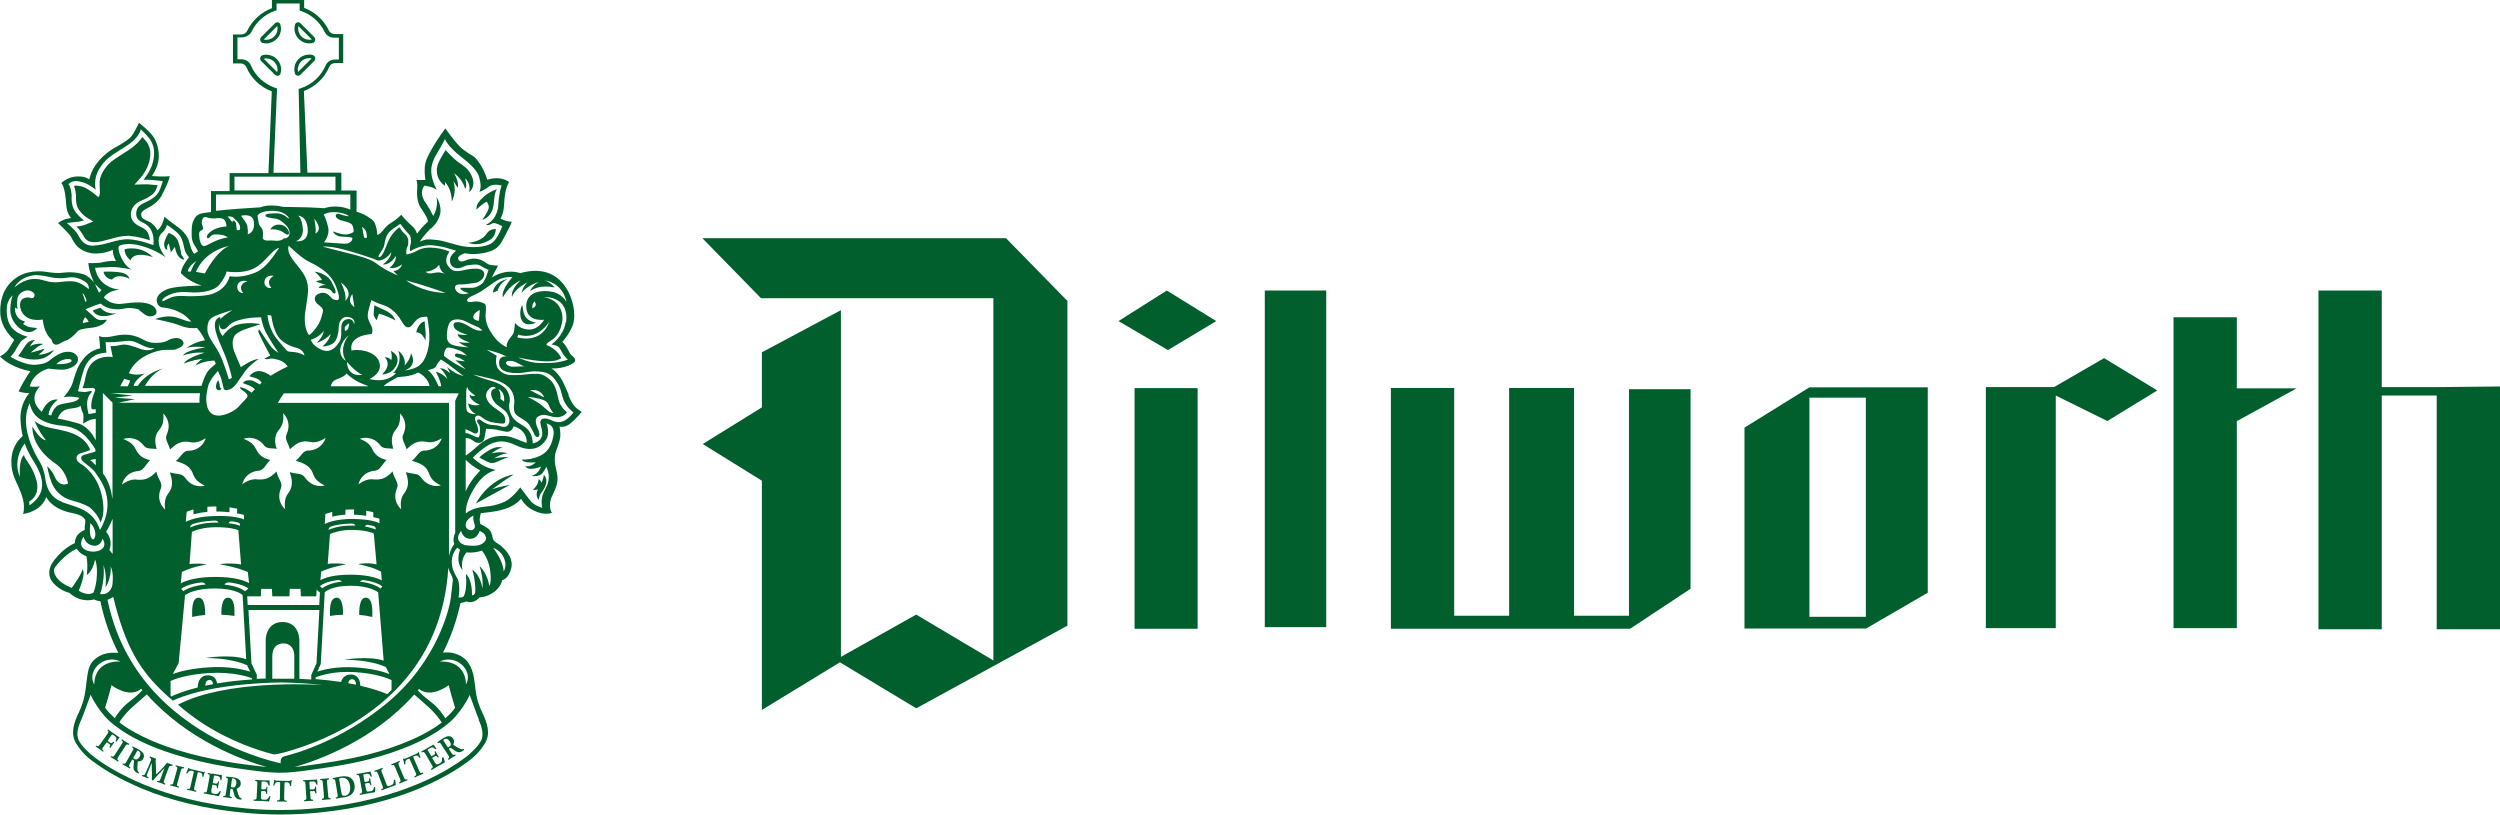
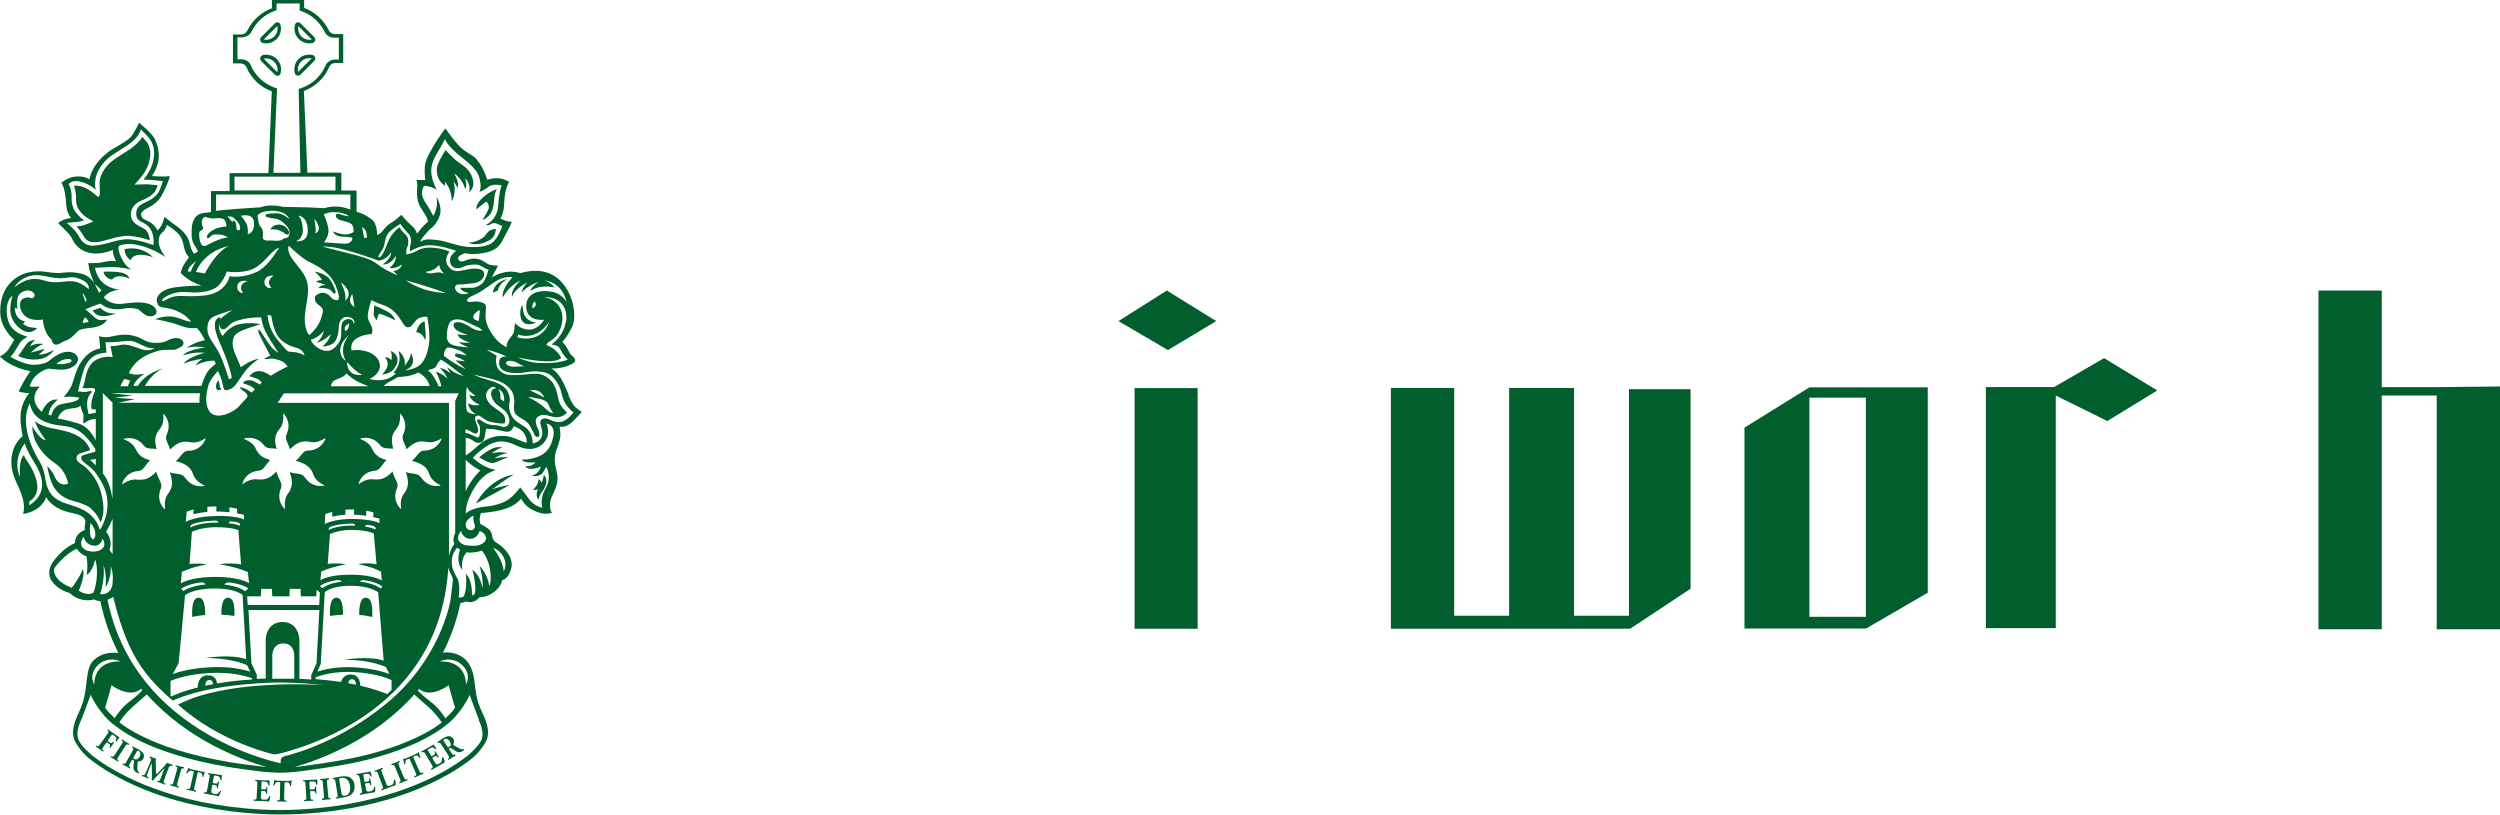
<svg xmlns="http://www.w3.org/2000/svg" width="178" height="58" viewBox="0 0 178 58" fill="none">
  <g clip-path="url(#clip0_6128_34303)">
-     <path d="M94.427 20.685H90.053V44.653H94.427V20.685Z" fill="#005F2C" />
    <path d="M99.031 27.624V44.768H116.064L120.367 41.918V27.712H115.984V43.839H112.073V27.624H107.45V43.839H103.538V27.624H99.031Z" fill="#005F2C" />
    <path d="M132.848 43.918H128.83V28.314H132.848V43.918ZM128.83 27.579L124.207 30.447V44.75H132.866L137.257 42.201V27.579H128.839H128.83Z" fill="#005F2C" />
    <path d="M141.393 27.561V44.723H146.371V28.163L150.042 29.978L153.598 27.8L149.811 25.499L146.246 27.561H141.393Z" fill="#005F2C" />
-     <path d="M154.754 22.588V44.724H159.261V29.987L163.519 27.651H159.261V22.588H154.754Z" fill="#005F2C" />
    <path d="M165.074 20.685V44.803H169.581V28.164H173.493V44.803H178V27.517L173.608 27.562H169.581V20.685H165.074Z" fill="#005F2C" />
    <path d="M85.271 27.633H80.781V44.768H85.271V27.633Z" fill="#005F2C" />
    <path d="M79.635 22.862L83.075 20.685L86.596 22.862L83.155 24.924L79.635 22.862Z" fill="#005F2C" />
-     <path d="M50.006 16.958L54.184 21.233H70.728V47.025L65.234 43.759L59.873 46.768V22.083L54.246 25.083V29.004L50.032 31.615L54.246 34.226V50.547L59.802 47.157L65.234 50.432L76 44.546V21.428L71.626 16.958H50.006Z" fill="#005F2C" />
    <path d="M16.695 43.856C16.695 43.422 16.739 42.555 16.215 42.555C15.77 42.555 15.752 43.458 15.761 43.767C16.126 43.785 16.428 43.812 16.695 43.856Z" fill="#005F2C" />
    <path d="M14.161 42.555C13.628 42.555 13.681 43.466 13.681 43.891C13.681 43.909 13.681 43.918 13.681 43.927C13.93 43.865 14.241 43.82 14.606 43.785C14.615 43.493 14.606 42.555 14.152 42.555" fill="#005F2C" />
    <path d="M24.428 43.767C24.428 43.458 24.419 42.555 23.974 42.555C23.45 42.555 23.485 43.422 23.494 43.856C23.761 43.812 24.063 43.776 24.428 43.767Z" fill="#005F2C" />
    <path d="M26.509 43.927C26.509 43.927 26.509 43.9 26.509 43.891C26.509 43.466 26.563 42.555 26.029 42.555C25.576 42.555 25.567 43.502 25.576 43.785C25.949 43.812 26.252 43.865 26.5 43.927" fill="#005F2C" />
    <path d="M38.555 34.386C38.537 34.297 38.484 34.191 38.35 34.12C38.35 34.12 38.341 34.554 37.941 34.864C38.093 34.899 38.208 34.881 38.297 34.837C38.19 35.085 38.155 35.368 38.35 35.581C38.386 35.395 38.448 35.191 38.564 35.05C38.742 34.828 38.901 34.536 38.901 34.244C38.901 34.094 38.848 33.917 38.724 33.819C38.724 33.819 38.679 34.12 38.555 34.386Z" fill="#005F2C" />
    <path d="M33.859 35.864L36.277 34.536C36.277 34.536 35.62 34.616 35.042 34.846C35.877 34.2 36.58 33.784 36.58 33.784C36.58 33.784 34.935 33.961 33.868 35.873" fill="#005F2C" />
    <path d="M36.207 32.554C35.789 32.519 35.194 32.625 35.194 32.625C35.194 32.625 35.709 32.297 36.154 32.271C35.532 32.102 34.998 32.288 34.998 32.288C34.998 32.288 35.407 31.934 35.789 31.855C35.309 31.775 35.043 31.925 34.687 32.138C34.331 32.35 34.127 32.572 34.127 32.572C34.127 32.572 34.607 32.846 34.82 32.926C35.14 33.041 35.398 32.873 35.674 32.749C35.852 32.678 36.029 32.607 36.207 32.554Z" fill="#005F2C" />
    <path d="M40.501 28.128C40.145 27.305 40.012 26.978 39.683 26.597C39.532 26.42 39.399 26.314 39.256 26.234C40.181 26.27 40.919 25.871 40.945 25.703C40.972 25.526 40.848 25.429 40.723 25.322C40.599 25.216 40.572 25.154 40.412 24.845C40.252 24.535 40.039 24.34 40.039 24.34C40.039 24.34 40.456 23.906 40.75 23.234C41.043 22.57 40.776 21.605 40.776 21.605C40.776 21.605 40.172 18.56 37.052 19.445C35.923 19.1 35.06 19.738 35.06 19.738C35.06 19.738 35.043 19.738 35.025 19.755C35.078 19.631 35.167 19.445 35.238 19.33C35.354 19.162 35.452 18.914 35.452 18.914C35.452 18.914 34.945 18.897 34.767 18.817C34.589 18.729 34.234 18.366 33.629 18.419C33.354 18.445 33.105 18.56 33.105 18.56C33.105 18.56 32.767 18.737 32.633 18.472C32.5 18.206 33.105 18.029 33.105 18.029C33.105 18.029 33.576 18.162 34.358 18.029C35.14 17.896 35.487 17.649 35.754 17.162C36.02 16.675 36.189 16.339 36.287 16.144C36.376 15.958 36.438 15.79 36.438 15.79C36.438 15.79 36.118 15.772 35.958 15.701C35.798 15.622 35.629 15.569 35.629 15.569C35.629 15.569 35.843 15.241 35.878 14.71C35.914 14.179 35.932 13.922 36.012 13.568C36.092 13.223 36.243 12.958 36.243 12.958C36.243 12.958 35.692 12.48 34.696 12.798C34.563 12.382 34.385 11.975 34.136 11.612C34.056 11.497 33.967 11.382 33.878 11.276C33.727 11.117 33.523 11.028 33.345 10.904C33.131 10.763 32.909 10.612 32.731 10.426C32.305 10.002 31.709 9.143 31.709 9.143C31.709 9.143 31.211 9.798 30.811 10.488C30.411 11.179 30.269 11.506 30.242 11.949C30.215 12.391 30.287 12.816 30.287 12.816H29.655C29.655 12.816 29.735 13.073 29.709 13.356C29.682 13.639 29.646 14.277 29.931 14.746C30.215 15.215 30.34 15.356 30.402 15.533C30.464 15.71 30.482 15.772 30.482 15.772C30.482 15.772 30.109 16.073 29.691 16.64C29.646 16.489 29.549 16.259 29.309 16.064C28.927 15.746 28.571 15.294 28.571 15.294C28.571 15.294 28.18 15.675 27.895 15.834C27.611 15.994 27.415 16.206 27.255 16.427C27.086 16.649 26.864 16.737 26.864 16.737C26.864 16.737 26.855 16.418 26.766 16.117C26.677 15.817 26.633 15.701 26.144 15.401C25.842 15.215 25.566 15.126 25.388 15.082V13.568H24.304V12.294H21.886L21.637 6.479C22.446 6.178 23.104 5.558 23.442 4.762C23.513 4.594 23.681 4.487 23.868 4.487H24.304H24.437V2.425H24.357H23.833C23.655 2.425 23.486 2.328 23.415 2.168C23.059 1.434 22.428 0.85 21.655 0.558V0H19.361V0.584C18.596 0.867 17.956 1.452 17.601 2.195C17.53 2.345 17.361 2.452 17.183 2.452H16.587V4.514H17.121C17.308 4.514 17.476 4.62 17.547 4.788C17.885 5.585 18.543 6.204 19.352 6.505L19.112 12.329H16.347V13.604H15.023V15.1C14.872 15.117 14.729 15.135 14.587 15.153C14.027 15.215 13.885 15.454 13.761 15.737C13.636 16.02 13.645 16.321 13.645 16.79C13.645 17.259 13.956 17.622 13.956 17.622L14.098 17.896C14.098 17.896 14.054 17.923 13.832 18.074C13.645 17.87 13.574 17.605 13.476 17.224C13.361 16.764 12.943 16.357 12.56 16.091C12.178 15.825 11.707 15.436 11.707 15.436C11.556 16.18 11.209 16.401 11.209 16.401C11.209 16.401 11.005 15.941 10.534 15.746C10.062 15.551 10.071 15.436 10.053 15.286C10.036 15.135 10.142 14.985 10.676 14.719C11.2 14.445 11.467 14.002 11.467 14.002C11.467 14.002 12.071 12.878 12.08 12.533C11.742 12.613 10.818 12.533 10.818 12.533C10.818 12.533 11.147 12.082 11.262 11.533C11.378 10.984 11.262 10.373 11.014 9.886C10.756 9.4 9.893 8.745 9.893 8.745C9.893 8.745 9.573 9.47 9.298 9.771C9.013 10.072 8.142 10.533 8.142 10.533C8.142 10.533 6.675 11.32 6.355 12.772C5.964 12.48 5.36 12.577 5.36 12.577C5.36 12.577 4.897 12.577 4.364 13.02C4.622 13.365 4.675 14.029 4.72 14.631C4.764 15.224 5.066 15.524 5.066 15.524C5.066 15.524 5.022 15.524 4.728 15.586C4.435 15.648 4.133 15.879 4.133 15.879C4.133 15.879 4.844 16.542 5.04 16.834C5.226 17.135 5.386 17.702 6.24 17.967C7.093 18.233 8.035 17.79 8.035 17.79C8.035 17.79 8 18.136 8.267 18.596C7.884 18.516 7.155 18.702 7.155 18.702C7.155 18.702 6.649 18.755 6.293 18.729C6.32 19.339 6.702 20.136 6.702 20.136C6.702 20.136 6.338 19.587 5.777 19.481C4.96 19.304 4.622 19.419 4.24 19.437C3.857 19.454 3.279 19.357 3.279 19.357C3.279 19.357 2.213 19.153 1.333 19.667C0.47 20.162 -0.001 21.047 0.017 22.216C0.017 23.393 1.013 24.198 1.013 24.198C1.013 24.198 0.87 24.437 0.639 24.818C0.408 25.198 -0.01 25.376 -0.01 25.376C0.861 26.243 2.177 26.429 2.177 26.429C2.177 26.429 1.875 26.756 1.324 27.863C1.608 27.987 2.088 27.995 2.088 27.995C2.088 27.995 1.368 28.721 1.466 29.996C1.493 30.394 1.546 30.748 1.617 31.049C1.439 31.191 0.95 31.651 0.835 32.474C0.701 33.492 1.075 34.12 1.297 34.625C1.519 35.129 1.848 35.882 1.644 36.599C3.066 36.351 3.288 35.386 3.288 35.386C3.288 35.386 3.662 36.245 5.137 36.528C5.449 36.59 6.071 36.731 6.08 37.147C6.08 37.254 6.044 37.36 6.035 37.457C6.035 37.546 6.018 37.634 6.044 37.723C5.795 37.838 5.573 37.97 5.44 38.227C5.377 38.351 5.333 38.501 5.333 38.643C5.333 38.652 5.333 38.661 5.333 38.67C5.333 38.67 4.595 38.935 3.866 39.873C3.137 40.812 3.742 41.44 3.742 41.44C3.742 41.44 4.133 41.998 4.951 42.219C5.795 42.989 6.693 42.679 6.693 42.679C6.693 42.679 6.88 42.794 7.146 42.803C7.431 44.175 7.875 45.396 8.427 46.485C8.107 46.458 7.449 46.441 6.942 46.795C6.373 47.184 6.284 47.538 6.16 48.556C6.071 49.291 6.018 49.857 5.635 50.68C5.244 51.495 5.004 52.229 5.413 52.911C5.822 53.592 6.302 53.964 6.302 53.964C6.4 54.044 6.498 54.123 6.595 54.194C6.986 54.486 7.413 54.769 7.911 55.062C8.596 55.46 9.351 55.831 10.16 56.168C11.165 56.584 12.249 56.929 13.378 57.203C14.712 57.531 16.134 57.761 17.592 57.885C18.374 57.956 19.174 57.991 19.966 57.991C20.872 57.991 21.788 57.947 22.686 57.858C24.099 57.717 25.468 57.487 26.757 57.159C27.851 56.885 28.891 56.54 29.869 56.133C30.651 55.805 31.38 55.442 32.056 55.053C32.545 54.769 32.962 54.486 33.345 54.203C33.443 54.123 33.54 54.044 33.647 53.964C33.647 53.964 34.127 53.592 34.536 52.911C34.945 52.229 34.705 51.495 34.314 50.68C33.922 49.866 33.878 49.291 33.789 48.556C33.7 47.822 33.487 47.051 32.731 46.671C32.242 46.423 31.789 46.432 31.54 46.467C32.073 45.423 32.5 44.246 32.785 42.936C32.936 42.909 33.114 42.874 33.194 42.821C33.78 43.033 34.136 42.529 34.136 42.529C34.136 42.529 34.634 42.546 35.167 42.157C35.7 41.767 35.754 41.307 35.754 41.307C35.754 41.307 36.216 41.245 36.403 40.449C36.589 39.652 35.861 39.015 35.612 38.82C35.371 38.625 35.096 38.59 35.051 38.174C35.051 38.121 35.034 38.086 35.025 38.068C34.998 37.953 34.945 37.855 34.9 37.785C34.767 37.59 34.287 37.351 34.198 37.307C34.18 37.165 34.145 37.041 34.154 36.944C34.171 36.776 34.234 36.536 34.234 36.536L34.634 36.492C35.505 36.395 36.509 36.218 37.096 35.51C37.425 36.041 37.754 36.271 38.305 36.475C38.856 36.678 39.301 36.519 39.301 36.519C39.301 36.519 39.167 36.377 39.159 35.997C39.15 35.616 39.301 35.333 39.301 35.333C39.301 35.333 39.452 35.041 39.559 34.758C39.843 33.979 39.621 33.704 39.523 33.032C39.434 32.35 39.648 31.961 39.648 31.961C39.648 31.961 39.879 31.368 39.896 31.058C39.905 30.828 39.87 30.518 39.843 30.376C40.128 30.421 40.385 30.359 40.705 30.075C41.052 29.766 41.417 29.332 41.417 29.332C40.919 28.978 40.821 28.942 40.465 28.119M36.838 24.021L36.892 23.818C36.892 23.818 38.127 24.358 39.114 22.906C38.519 24.561 36.838 24.021 36.838 24.021ZM36.527 25.721C36.732 25.747 37.123 26.022 37.265 26.057C37.283 26.057 37.327 26.075 37.381 26.075C37.043 26.093 36.732 26.11 36.572 26.11C36.198 26.11 35.976 25.924 36.038 25.791C36.1 25.668 36.323 25.685 36.527 25.712M40.279 22.933C40.128 23.942 39.265 24.526 39.265 24.526L39.559 24.588C39.656 24.623 39.763 24.676 39.825 24.756C39.905 24.862 39.959 24.995 40.03 25.11C40.101 25.225 40.172 25.34 40.27 25.438C40.288 25.455 40.421 25.614 40.43 25.606C39.772 25.845 39.176 25.862 38.376 25.845C37.665 25.827 37.007 25.517 36.883 25.446C37.167 25.517 37.763 25.641 38.554 25.712C39.674 25.809 39.959 25.491 39.959 25.491C39.959 25.491 39.727 24.88 38.901 24.561C38.936 24.428 39.052 24.358 39.239 24.243C39.736 23.933 39.959 23.393 40.039 22.835C40.039 22.835 40.243 21.446 38.732 21.145C39.941 21.154 40.448 21.924 40.305 22.933M35.594 19.87C36.074 19.667 36.483 19.738 36.483 19.738C36.483 19.738 35.656 20.623 35.807 21.171C36.234 20.322 37.069 19.959 37.069 19.959C37.069 19.959 36.332 20.596 36.456 21.145C36.634 20.543 37.55 20.109 37.55 20.109C37.55 20.109 37.203 20.419 37.132 20.853C37.541 20.322 38.376 20.065 38.376 20.065C38.376 20.065 37.896 20.322 37.745 20.729C38.465 20.198 39.487 20.472 39.487 20.472C39.487 20.472 39.221 20.092 38.758 19.959C40.136 20.162 40.332 21.499 40.332 21.499C40.145 21.154 39.763 20.879 39.381 20.791C38.999 20.702 38.581 20.693 38.207 20.808C37.79 20.932 37.496 21.251 37.469 21.702C37.398 22.968 38.741 22.765 38.741 22.765C38.741 22.765 38.358 23.473 37.674 23.464C36.989 23.455 36.669 22.986 36.669 22.986C36.669 22.986 36.652 23.234 36.607 23.535C36.563 23.835 36.465 23.835 36.243 24.172C36.012 24.508 36.083 24.729 36.083 24.729C36.083 24.729 35.54 24.491 35.14 23.933C34.74 23.375 34.554 22.942 34.572 22.41C34.598 21.879 34.669 21.649 34.385 21.57C33.896 21.366 33.682 21.525 33.398 21.499C33.114 21.463 33.345 21.224 33.345 21.224C33.434 21.163 33.567 21.083 33.798 20.985C34.411 20.729 35.105 20.083 35.585 19.87M37.905 21.95C37.905 21.95 37.843 21.676 38.065 21.455C38.323 21.826 37.905 21.95 37.905 21.95ZM33.816 37.457C33.816 37.643 33.674 37.767 33.496 37.749C33.362 37.731 33.238 37.661 33.185 37.528C33.176 37.492 33.167 37.466 33.158 37.431V37.333C33.167 37.236 33.211 37.13 33.274 37.05C33.371 36.926 33.505 36.82 33.647 36.74C33.647 36.74 33.709 36.714 33.709 36.705C33.656 37.112 33.807 37.271 33.816 37.466M32.411 28.526V37.944C32.385 37.997 32.358 38.05 32.34 38.121C32.251 38.395 32.287 38.599 32.349 38.732C32.269 38.829 32.065 39.112 31.967 39.608C31.967 39.528 31.967 39.449 31.967 39.36V28.686H19.779C19.894 28.473 20.081 28.199 20.215 28.004H32.651V28.031L32.411 28.535V28.526ZM31.46 51.441C31.318 51.548 31.167 51.654 30.998 51.769C30.456 52.123 29.851 52.442 29.14 52.743C28.251 53.123 27.273 53.451 26.162 53.734C24.757 54.088 23.344 54.3 21.886 54.504C21.584 54.548 21.281 54.584 20.979 54.61C22.766 54.097 26.606 52.69 29.495 49.45C29.629 49.574 29.878 49.795 30.313 50.167C30.98 50.733 31.345 51.273 31.451 51.441M8.524 51.388C8.524 51.388 8.818 50.857 9.627 50.167C10.08 49.778 10.329 49.556 10.454 49.441C13.352 52.69 17.21 54.106 18.988 54.61C18.525 54.566 18.072 54.504 17.619 54.451L17.423 54.424C16.668 54.327 15.938 54.203 15.254 54.061C14.009 53.813 12.907 53.513 11.885 53.159C11.04 52.858 10.311 52.539 9.653 52.176C9.209 51.937 8.827 51.689 8.498 51.433C8.524 51.406 8.533 51.388 8.533 51.388M9.298 47.007C8.524 45.706 7.973 44.263 7.653 42.706C7.813 42.644 7.964 42.564 8.062 42.502C8.924 46.034 9.947 47.724 11.725 49.37L11.965 49.592C12.071 49.689 12.187 49.786 12.303 49.884C12.329 49.866 12.365 49.848 12.4 49.84C12.454 49.813 12.507 49.795 12.56 49.769C12.72 49.707 12.916 49.636 13.031 49.592C15.876 48.583 20.001 48.592 20.001 48.592C20.001 48.592 21.352 48.592 23.041 48.777C23.041 48.777 17.05 48.344 13.352 49.857C13.165 49.937 12.978 50.017 12.809 50.105L12.658 50.176H12.676C12.889 50.362 13.12 50.547 13.352 50.733C16.205 52.99 19.512 53.716 19.512 53.716C19.512 53.716 19.983 53.681 20.89 53.38C22.072 53.017 24.028 52.291 25.957 50.964C26.722 50.441 27.406 49.875 28.029 49.264C28.073 49.22 28.117 49.176 28.162 49.131C30.456 46.804 31.709 43.883 31.922 40.404C31.985 40.714 32.127 40.927 32.127 40.927C32.127 40.927 32.26 41.166 32.242 41.316C32.207 41.652 32.145 42.201 32.1 42.564C32.038 43.113 31.238 47.043 27.486 50.114C24.313 52.716 21.13 53.636 20.232 53.849C20.09 53.884 19.983 54.017 19.983 54.168V54.345C19.432 54.23 16.516 53.53 13.654 51.565C11.814 50.309 10.347 48.769 9.298 47.007ZM7.191 42.13C7.191 42.13 7.191 42.113 7.191 42.104C7.209 42.051 7.227 41.998 7.235 41.936C7.333 41.555 7.44 40.935 7.369 40.236C7.635 40.953 7.511 41.829 7.511 41.829C7.511 41.829 7.955 41.174 7.875 40.316C8.133 40.838 8 41.652 8 41.652C8 41.652 7.884 42.405 7.12 42.298C7.12 42.298 7.146 42.236 7.182 42.121M7.511 24.358C7.511 24.358 7.938 24.393 8.551 24.322C9.164 24.252 9.333 24.216 9.787 24.42C10.24 24.632 10.587 24.845 11.005 24.774C11.005 24.774 10.667 25.075 10.053 24.862C9.44 24.65 9.004 24.464 8.596 24.561C8.195 24.659 7.867 24.641 7.867 24.641L8.027 25.429C8.027 25.429 7.209 25.243 6.569 25.827C6.151 26.234 6.053 27.048 6.053 27.048C6.053 27.048 5.955 27.517 5.866 27.624C6.142 27.659 6.435 27.624 6.435 27.624C6.435 27.624 6.88 27.571 6.755 27.854C6.631 28.146 6.418 28.721 6.524 29.128C6.613 29.155 6.738 29.146 6.818 29.137V29.394L6.311 29.482C6.311 29.482 6.133 28.925 6.231 28.465C6.329 28.004 6.604 27.942 6.524 27.863C6.444 27.783 6.266 27.925 5.955 27.907C5.644 27.88 5.555 27.863 5.555 27.863C5.555 27.863 5.777 26.854 5.991 26.261C6.204 25.668 6.613 25.367 6.898 25.243C7.182 25.128 7.573 25.11 7.573 25.11L7.52 24.349L7.511 24.358ZM14.241 27.995C14.196 28.288 14.196 28.518 14.205 28.677H8.427L9.609 28.42L8.16 28.314L9.44 28.164L7.858 27.995H14.249H14.241ZM16.57 15.852L16.205 15.409C16.587 15.401 16.641 15.507 16.685 15.569C16.73 15.631 16.863 15.71 16.943 15.825C17.023 15.941 17.139 16.109 17.085 16.348C16.943 16.445 16.863 16.365 16.863 16.365C16.863 16.365 16.828 16.215 16.819 16.029C16.819 15.843 16.703 15.701 16.614 15.701C16.525 15.701 16.57 15.861 16.57 15.861M18.028 19.136C18.881 18.737 19.352 17.755 19.877 17.649C19.503 18.189 18.97 19.056 18.232 19.384C17.663 19.631 16.961 19.773 16.347 19.667C16.347 19.667 16.125 20.897 14.507 21.047C13.769 21.127 13.014 21.074 13.014 21.074C13.014 21.074 12.445 21.03 12.071 21.224C11.698 21.419 11.565 21.455 11.565 21.455C11.565 21.455 11.414 21.26 12.116 20.968C12.809 20.667 13.521 20.844 13.921 20.826C14.321 20.808 15.236 20.773 15.663 20.215C16.09 19.658 16.134 19.33 16.134 19.33C16.134 19.33 17.174 19.525 18.028 19.136ZM17.619 16.126C17.556 15.817 17.156 15.365 17.156 15.365C17.156 15.365 17.992 15.135 18.072 15.781C18.17 16.613 17.636 16.675 17.636 16.675C17.636 16.675 17.681 16.436 17.61 16.135M19.423 15.542C19.734 15.586 19.903 15.586 20.348 16.02C20.792 16.454 20.552 16.826 20.552 16.826C20.552 16.826 20.383 17.029 20.215 16.958C20.09 17.153 19.708 17.144 19.708 17.144C19.708 17.144 19.45 17.127 19.299 17.118C19.148 17.118 18.988 17.153 18.863 17.1C18.739 17.047 18.677 17.02 18.721 16.746C18.721 16.737 18.757 16.489 18.659 16.294C18.561 16.1 18.454 16.135 18.41 15.817C18.365 15.498 18.33 15.374 18.33 15.374C18.33 15.374 18.419 15.055 19.237 15.011C20.055 14.967 20.383 15.312 20.383 15.312C20.383 15.312 20.57 15.463 20.597 15.569C20.446 15.498 20.339 15.401 20.339 15.401C20.339 15.401 20.063 15.188 19.699 15.188C19.334 15.188 18.908 15.206 18.899 15.33C18.89 15.454 19.112 15.498 19.423 15.542ZM21.557 16.277C21.512 15.533 21.228 15.356 21.228 15.356C21.228 15.356 21.859 15.339 21.912 16.339C21.966 17.339 21.077 17.171 21.077 17.171C21.077 17.171 21.601 17.02 21.566 16.277M21.966 18.613C22.535 18.914 23.513 19.339 23.922 20.392C24.339 21.437 24.01 21.366 24.01 21.366C24.01 21.366 23.779 21.41 23.584 21.189C23.397 20.968 23.104 20.711 22.668 20.924C22.224 21.136 22.455 21.543 22.633 21.667C22.81 21.791 23.05 21.986 22.988 22.198C22.926 22.41 22.864 22.888 22.49 23.366C22.117 23.844 22.001 23.853 22.001 23.853C22.001 23.853 21.584 23.393 21.726 22.269C21.868 21.145 22.108 20.534 21.735 19.729C21.361 18.923 20.339 18.251 20.552 17.489C20.552 17.489 21.397 18.321 21.966 18.622M22.375 15.578C22.375 15.578 23.041 16.277 22.464 16.631C22.526 16.25 22.375 15.578 22.375 15.578ZM24.268 20.109C24.268 20.109 25.273 20.764 24.579 21.428C24.722 20.95 24.268 20.109 24.268 20.109ZM24.819 22.57C25.388 22.694 25.21 23.074 25.21 23.074C25.131 22.711 24.864 22.649 24.588 22.773C24.313 22.897 24.304 23.154 24.295 23.543C24.295 23.933 24.322 24.154 24.055 24.499C23.788 24.853 23.424 25.163 22.819 24.871C22.215 24.579 22.135 24.189 22.135 24.189C22.135 24.189 22.704 24.03 23.05 23.561C22.988 24.039 22.544 24.411 22.544 24.411C22.544 24.411 23.104 24.269 23.548 23.782C23.45 24.269 22.961 24.668 22.961 24.668C22.961 24.668 23.282 24.694 23.664 24.482C24.046 24.269 24.117 23.552 24.117 23.304C24.117 23.057 24.259 22.464 24.828 22.579M25.086 20.941C25.086 20.941 25.148 21.295 25.237 21.862C24.624 21.463 25.086 20.941 25.086 20.941ZM26.419 23.163C26.233 22.773 26.108 22.641 26.233 22.118C26.357 21.596 26.446 21.366 26.446 21.366C26.446 21.366 26.828 21.587 27.282 21.72C27.735 21.853 28.233 22.251 28.526 22.765C28.82 23.278 28.953 23.349 29.158 23.287C29.362 23.225 29.54 22.818 29.789 22.676C30.029 22.526 30.42 22.552 30.42 22.552C30.42 22.552 30.651 23.738 30.544 24.482C30.438 25.225 30.198 25.791 29.806 26.057C29.415 26.323 28.82 26.376 28.82 26.376C28.82 26.376 29.771 26.101 29.255 25.128C29.255 25.579 28.802 26.03 28.802 26.03C28.802 26.03 28.98 25.473 28.366 24.977C28.686 25.969 27.993 26.553 27.993 26.553H28.198C28.198 26.553 27.655 27.323 26.304 26.986C26.304 26.986 27.282 26.57 26.997 25.756C26.713 24.942 25.379 24.827 25.033 24.968C24.784 23.853 26.464 23.782 26.464 23.782C26.464 23.782 26.606 23.535 26.419 23.154M33.985 23.269C34.18 23.349 34.34 23.526 34.34 23.526C34.34 23.526 33.994 23.623 33.558 23.331C33.478 23.278 33.398 23.234 33.318 23.189C33.042 23.03 32.731 22.871 32.402 22.968C32.305 22.995 32.287 23.101 32.296 23.189C32.322 23.437 32.625 23.588 32.829 23.676C32.936 23.729 33.051 23.765 33.167 23.8C33.211 23.809 33.274 23.844 33.318 23.844C33.318 23.844 32.847 23.871 32.58 23.791C32.633 24.172 33.469 24.384 33.469 24.384C33.469 24.384 33.14 24.437 32.678 24.358C32.847 24.552 33.354 24.729 33.354 24.729C33.354 24.729 32.509 24.703 32.145 24.526C31.78 24.349 31.816 23.942 31.816 23.942C31.816 23.915 31.816 23.88 31.816 23.844C31.833 23.57 31.86 23.278 31.985 23.03C32.18 22.641 32.776 22.703 33.105 22.862C33.345 22.977 33.78 23.189 33.976 23.269M33.834 22.295C34.011 22.127 34.163 22.074 34.163 22.074L34.1 22.844C33.567 22.791 33.656 22.464 33.834 22.295ZM36.047 29.35C36.189 29.553 36.367 29.934 36.207 30.208C36.047 30.483 35.781 30.394 35.54 30.323C35.3 30.252 35.203 30.288 34.918 30.244C34.634 30.199 34.429 30.049 34.314 29.969C34.207 29.89 34.109 29.828 34.02 29.881C33.922 29.934 33.976 30.075 34.056 30.164C34.136 30.252 34.163 30.403 34.163 30.403C34.163 30.403 34.225 30.907 34.083 31.146C33.931 31.146 33.682 31.014 33.443 30.907C33.336 30.854 33.229 30.845 33.14 30.837V30.562C33.229 30.589 33.38 30.642 33.523 30.721C33.736 30.845 33.834 30.916 33.967 30.828C34.1 30.739 34.038 30.465 33.967 30.279C33.887 30.093 33.745 29.774 33.869 29.659C33.994 29.544 34.127 29.58 34.234 29.659C34.34 29.739 34.66 29.987 34.971 30.049C35.283 30.111 35.905 30.226 35.949 30.102C35.994 29.978 36.003 29.651 35.781 29.456C35.567 29.261 35.123 29.004 34.9 28.774C34.687 28.544 34.5 28.199 34.678 27.889C34.847 27.579 35.176 27.42 35.309 27.65C35.22 27.65 35.051 27.686 34.98 27.907C34.9 28.137 35.114 28.571 35.327 28.765C35.541 28.951 35.923 29.173 36.065 29.376M22.161 48.069V48.379C21.895 48.361 21.61 48.344 21.317 48.335V45.591C21.317 45.591 21.326 44.998 20.952 44.609C20.748 44.405 20.472 44.29 20.134 44.29H20.099C19.761 44.29 19.485 44.405 19.281 44.609C18.908 44.989 18.917 45.565 18.917 45.582V48.317C18.854 48.317 18.792 48.317 18.73 48.317C18.579 48.317 18.436 48.326 18.285 48.335V48.043L17.903 47.228L17.69 43.431H22.739L22.535 47.228L22.17 48.043L22.161 48.069ZM20.961 48.326C20.899 48.326 20.837 48.326 20.774 48.326C20.526 48.326 20.277 48.326 20.019 48.326C19.805 48.326 19.592 48.326 19.388 48.326V46.671C19.388 46.671 19.388 46.264 19.628 46.016C19.761 45.883 19.939 45.812 20.17 45.812C20.401 45.812 20.579 45.883 20.712 46.016C20.961 46.264 20.952 46.671 20.952 46.671V48.335L20.961 48.326ZM14.801 48.078C14.125 48.096 14.081 48.76 14.081 48.946C13.12 49.184 12.516 49.441 12.187 49.592L12.143 49.521V48.485C12.409 48.361 13.298 48.016 14.916 47.919C16.552 47.822 17.628 48.175 17.948 48.291V48.379C16.996 48.441 16.161 48.538 15.458 48.662C15.432 48.485 15.325 48.069 14.801 48.087M15.165 48.715C14.97 48.751 14.792 48.786 14.614 48.822C14.632 48.609 14.685 48.423 14.916 48.414C15.121 48.414 15.156 48.592 15.165 48.706M31.451 31.199C31.362 31.491 31.149 31.757 30.847 31.925C30.695 32.005 30.509 32.058 30.331 32.076H30.26C30.26 32.076 30.215 32.076 30.207 32.076C30.18 32.076 30.153 32.076 30.127 32.084C30.082 32.093 30.038 32.111 30.002 32.129C29.86 32.2 29.744 32.368 29.531 32.616C29.469 32.678 29.407 32.748 29.326 32.81C29.335 32.81 29.344 32.81 29.362 32.819L29.451 32.846L29.567 32.881C29.638 32.908 29.727 32.934 29.806 32.97C29.967 33.04 30.162 33.147 30.304 33.297C30.375 33.377 30.429 33.456 30.473 33.545C30.5 33.589 30.518 33.633 30.535 33.678C30.544 33.704 30.553 33.713 30.553 33.731L30.571 33.775C30.607 33.881 30.669 33.979 30.731 34.076C30.882 34.271 31.105 34.43 31.389 34.563C31.087 34.642 30.74 34.607 30.438 34.43C30.287 34.342 30.153 34.218 30.038 34.076L30.002 34.023C30.002 34.023 29.975 33.987 29.967 33.979C29.949 33.961 29.931 33.934 29.913 33.917C29.878 33.881 29.842 33.855 29.806 33.828C29.673 33.748 29.469 33.731 29.14 33.678C29.069 33.66 28.98 33.642 28.9 33.616L28.918 33.687L28.953 33.802C28.971 33.881 28.998 33.961 29.015 34.049C29.051 34.227 29.069 34.439 29.015 34.651C28.989 34.758 28.944 34.846 28.9 34.934C28.873 34.979 28.855 35.014 28.829 35.058C28.811 35.085 28.802 35.094 28.793 35.103L28.766 35.138C28.695 35.227 28.651 35.333 28.606 35.439C28.526 35.669 28.517 35.944 28.562 36.253C28.331 36.05 28.162 35.74 28.144 35.395C28.135 35.218 28.162 35.041 28.224 34.864L28.251 34.802C28.251 34.802 28.269 34.758 28.269 34.749C28.277 34.722 28.286 34.696 28.295 34.669C28.304 34.625 28.313 34.581 28.304 34.536C28.304 34.377 28.198 34.2 28.055 33.899C28.02 33.802 27.975 33.695 27.949 33.563L27.869 33.651C27.815 33.704 27.753 33.766 27.682 33.819C27.549 33.934 27.362 34.049 27.157 34.102C27.051 34.129 26.953 34.138 26.855 34.138C26.802 34.138 26.757 34.138 26.713 34.138C26.686 34.138 26.669 34.138 26.66 34.138H26.615C26.5 34.111 26.384 34.12 26.268 34.138C26.028 34.173 25.779 34.297 25.522 34.483C25.593 34.182 25.788 33.89 26.082 33.704C26.233 33.616 26.402 33.554 26.588 33.527H26.66C26.66 33.527 26.704 33.518 26.713 33.51C26.74 33.51 26.766 33.501 26.793 33.492C26.837 33.474 26.882 33.465 26.917 33.439C27.051 33.359 27.157 33.191 27.362 32.925C27.406 32.872 27.46 32.81 27.522 32.748C27.46 32.731 27.397 32.722 27.335 32.695C27.166 32.642 26.962 32.554 26.811 32.403C26.731 32.332 26.669 32.253 26.615 32.173C26.588 32.129 26.562 32.093 26.544 32.049C26.535 32.023 26.526 32.014 26.517 32.005L26.5 31.97C26.455 31.863 26.393 31.775 26.313 31.677C26.153 31.491 25.904 31.359 25.619 31.244C25.913 31.137 26.259 31.146 26.58 31.297C26.74 31.368 26.882 31.483 27.006 31.624L27.051 31.677C27.051 31.677 27.077 31.713 27.086 31.722C27.104 31.739 27.122 31.757 27.14 31.775C27.175 31.81 27.211 31.837 27.255 31.854C27.397 31.925 27.602 31.925 27.931 31.943C27.949 31.943 27.975 31.943 28.002 31.952L27.975 31.863C27.957 31.784 27.94 31.704 27.922 31.615C27.895 31.438 27.886 31.217 27.949 31.014C27.975 30.907 28.02 30.819 28.073 30.739C28.1 30.695 28.126 30.66 28.153 30.624C28.171 30.606 28.18 30.589 28.189 30.58L28.215 30.544C28.286 30.456 28.34 30.359 28.393 30.244C28.482 30.022 28.5 29.739 28.473 29.429C28.695 29.642 28.846 29.951 28.855 30.305C28.855 30.483 28.82 30.66 28.758 30.828L28.731 30.89C28.731 30.89 28.713 30.934 28.704 30.943C28.695 30.969 28.686 30.996 28.677 31.014C28.669 31.058 28.66 31.102 28.66 31.146C28.66 31.306 28.749 31.483 28.882 31.793C28.9 31.846 28.927 31.907 28.944 31.978L29.006 31.934L29.095 31.854C29.158 31.801 29.22 31.748 29.291 31.695C29.433 31.589 29.629 31.483 29.833 31.447C29.94 31.43 30.038 31.421 30.136 31.43C30.18 31.43 30.233 31.438 30.278 31.447C30.304 31.447 30.322 31.447 30.331 31.456H30.375C30.482 31.491 30.598 31.491 30.722 31.483C30.962 31.465 31.22 31.35 31.478 31.191L31.451 31.199ZM19.663 31.863C19.645 31.784 19.628 31.704 19.61 31.615C19.583 31.438 19.574 31.217 19.637 31.014C19.663 30.907 19.708 30.819 19.761 30.739C19.788 30.695 19.814 30.66 19.841 30.624C19.859 30.606 19.868 30.589 19.877 30.58L19.903 30.544C19.974 30.456 20.028 30.359 20.081 30.244C20.17 30.022 20.188 29.739 20.161 29.429C20.383 29.642 20.535 29.951 20.543 30.305C20.543 30.483 20.508 30.66 20.446 30.828L20.419 30.89C20.419 30.89 20.401 30.934 20.401 30.943C20.392 30.969 20.383 30.996 20.375 31.014C20.366 31.058 20.357 31.102 20.357 31.146C20.357 31.306 20.446 31.483 20.579 31.793C20.597 31.846 20.614 31.907 20.641 31.978L20.703 31.934L20.792 31.854C20.855 31.801 20.917 31.748 20.988 31.695C21.13 31.589 21.326 31.483 21.53 31.447C21.637 31.43 21.735 31.421 21.832 31.43C21.877 31.43 21.93 31.438 21.975 31.447C22.001 31.447 22.019 31.447 22.028 31.456H22.072C22.179 31.491 22.295 31.491 22.419 31.483C22.659 31.465 22.917 31.35 23.184 31.182C23.095 31.474 22.881 31.757 22.57 31.925C22.419 32.005 22.233 32.058 22.055 32.076H21.983C21.983 32.076 21.939 32.076 21.93 32.076C21.904 32.076 21.877 32.076 21.85 32.084C21.806 32.093 21.761 32.111 21.726 32.129C21.584 32.2 21.468 32.368 21.255 32.616C21.192 32.678 21.13 32.748 21.05 32.81C21.059 32.81 21.068 32.81 21.086 32.819L21.175 32.846L21.29 32.881C21.37 32.908 21.45 32.934 21.53 32.97C21.69 33.04 21.886 33.147 22.028 33.297C22.099 33.377 22.161 33.456 22.206 33.545C22.233 33.589 22.25 33.633 22.268 33.678C22.277 33.704 22.286 33.713 22.286 33.731L22.304 33.775C22.339 33.881 22.392 33.979 22.464 34.076C22.606 34.271 22.837 34.43 23.121 34.563C22.819 34.642 22.473 34.607 22.17 34.43C22.019 34.342 21.886 34.218 21.77 34.076L21.735 34.023C21.735 34.023 21.708 33.987 21.699 33.979C21.681 33.961 21.663 33.934 21.646 33.917C21.61 33.881 21.575 33.855 21.539 33.828C21.406 33.748 21.201 33.731 20.872 33.678C20.801 33.66 20.712 33.642 20.632 33.616L20.65 33.687L20.686 33.802C20.712 33.881 20.73 33.961 20.748 34.049C20.783 34.227 20.801 34.439 20.748 34.651C20.721 34.758 20.686 34.846 20.641 34.934C20.614 34.979 20.597 35.014 20.57 35.058C20.552 35.085 20.543 35.094 20.535 35.103L20.508 35.138C20.437 35.227 20.383 35.333 20.348 35.439C20.268 35.669 20.259 35.944 20.303 36.253C20.072 36.05 19.903 35.74 19.886 35.395C19.877 35.218 19.903 35.041 19.966 34.864L19.992 34.802C19.992 34.802 20.01 34.758 20.01 34.749C20.019 34.722 20.028 34.696 20.028 34.669C20.037 34.625 20.046 34.581 20.037 34.536C20.037 34.377 19.93 34.2 19.788 33.899C19.752 33.802 19.708 33.695 19.681 33.563L19.601 33.651C19.548 33.704 19.485 33.766 19.414 33.819C19.281 33.934 19.094 34.049 18.881 34.102C18.783 34.129 18.677 34.138 18.579 34.138C18.534 34.138 18.481 34.138 18.436 34.138C18.41 34.138 18.392 34.138 18.383 34.138H18.339C18.223 34.111 18.108 34.12 17.992 34.138C17.752 34.173 17.503 34.297 17.245 34.483C17.316 34.182 17.512 33.89 17.805 33.704C17.956 33.616 18.125 33.554 18.312 33.527H18.383C18.383 33.527 18.428 33.518 18.436 33.51C18.463 33.51 18.49 33.501 18.517 33.492C18.561 33.474 18.605 33.465 18.641 33.439C18.774 33.359 18.881 33.191 19.085 32.925C19.13 32.872 19.183 32.81 19.245 32.748C19.183 32.731 19.121 32.722 19.059 32.695C18.89 32.642 18.685 32.554 18.534 32.403C18.454 32.332 18.392 32.253 18.339 32.173C18.312 32.129 18.285 32.093 18.268 32.049C18.259 32.023 18.25 32.014 18.241 32.005L18.223 31.97C18.179 31.863 18.116 31.775 18.037 31.677C17.877 31.491 17.636 31.359 17.343 31.244C17.636 31.137 17.983 31.146 18.303 31.297C18.463 31.368 18.605 31.483 18.73 31.624L18.774 31.677C18.774 31.677 18.801 31.713 18.81 31.722C18.828 31.739 18.845 31.757 18.863 31.775C18.899 31.81 18.934 31.837 18.979 31.854C19.121 31.925 19.326 31.925 19.654 31.943C19.672 31.943 19.699 31.943 19.717 31.952L19.69 31.863H19.663ZM11.751 36.271C11.52 36.067 11.351 35.758 11.334 35.413C11.325 35.236 11.351 35.058 11.414 34.881L11.44 34.819C11.44 34.819 11.458 34.775 11.458 34.766C11.467 34.74 11.476 34.713 11.476 34.687C11.485 34.642 11.494 34.598 11.485 34.554C11.485 34.395 11.378 34.218 11.236 33.917C11.2 33.819 11.156 33.713 11.129 33.58H11.12L11.04 33.669C10.987 33.722 10.925 33.784 10.854 33.837C10.72 33.952 10.534 34.067 10.32 34.12C10.222 34.147 10.116 34.156 10.018 34.156C9.973 34.156 9.92 34.156 9.876 34.156C9.849 34.156 9.831 34.156 9.822 34.156H9.778C9.662 34.129 9.547 34.138 9.431 34.156C9.191 34.191 8.942 34.315 8.684 34.501C8.756 34.2 8.942 33.908 9.244 33.722C9.396 33.633 9.573 33.572 9.751 33.545H9.822C9.822 33.545 9.867 33.536 9.876 33.527C9.902 33.527 9.929 33.518 9.956 33.51C10 33.492 10.045 33.483 10.08 33.456C10.213 33.377 10.32 33.209 10.525 32.943C10.569 32.89 10.622 32.828 10.685 32.766C10.622 32.748 10.56 32.739 10.498 32.713C10.329 32.66 10.125 32.571 9.973 32.421C9.893 32.35 9.831 32.27 9.778 32.191C9.751 32.147 9.733 32.111 9.707 32.067C9.698 32.04 9.689 32.031 9.68 32.023L9.662 31.987C9.618 31.881 9.556 31.793 9.476 31.695C9.316 31.509 9.076 31.377 8.782 31.261C9.076 31.155 9.422 31.164 9.742 31.314C9.902 31.385 10.045 31.5 10.169 31.642L10.213 31.695C10.213 31.695 10.24 31.73 10.249 31.739C10.267 31.757 10.285 31.775 10.302 31.793C10.338 31.828 10.373 31.854 10.418 31.872C10.56 31.943 10.765 31.943 11.094 31.961C11.111 31.961 11.138 31.961 11.156 31.97L11.129 31.881C11.111 31.801 11.094 31.722 11.076 31.633C11.049 31.456 11.04 31.235 11.102 31.031C11.129 30.925 11.174 30.837 11.227 30.757C11.254 30.713 11.28 30.677 11.307 30.642C11.325 30.624 11.334 30.606 11.342 30.598L11.369 30.562C11.44 30.474 11.494 30.376 11.547 30.261C11.636 30.04 11.654 29.757 11.627 29.447C11.849 29.659 12 29.969 12.009 30.323C12.009 30.5 11.974 30.677 11.911 30.845L11.885 30.907C11.885 30.907 11.867 30.952 11.867 30.96C11.858 30.987 11.849 31.014 11.84 31.031C11.831 31.076 11.822 31.12 11.822 31.164C11.822 31.323 11.911 31.5 12.045 31.81C12.063 31.863 12.08 31.925 12.107 31.996L12.169 31.952L12.258 31.872C12.32 31.819 12.383 31.766 12.454 31.713C12.596 31.607 12.791 31.5 12.996 31.465C13.103 31.447 13.2 31.438 13.298 31.447C13.343 31.447 13.396 31.456 13.441 31.465C13.467 31.465 13.485 31.465 13.494 31.474H13.538C13.645 31.509 13.761 31.509 13.885 31.5C14.125 31.483 14.383 31.368 14.649 31.199C14.561 31.491 14.347 31.775 14.036 31.943C13.885 32.023 13.698 32.076 13.521 32.093H13.449C13.449 32.093 13.405 32.093 13.396 32.093C13.369 32.093 13.343 32.093 13.316 32.102C13.263 32.111 13.227 32.129 13.192 32.147C13.049 32.217 12.934 32.386 12.72 32.633C12.658 32.695 12.596 32.766 12.516 32.828C12.525 32.828 12.534 32.828 12.543 32.837L12.632 32.863L12.747 32.899C12.827 32.925 12.907 32.952 12.987 32.987C13.156 33.058 13.343 33.164 13.485 33.315C13.556 33.395 13.609 33.474 13.663 33.563C13.689 33.607 13.707 33.651 13.725 33.695C13.734 33.722 13.743 33.731 13.743 33.748L13.761 33.793C13.796 33.899 13.858 33.996 13.929 34.094C14.072 34.288 14.303 34.448 14.587 34.581C14.285 34.66 13.938 34.625 13.636 34.448C13.485 34.359 13.352 34.235 13.236 34.094L13.2 34.041C13.2 34.041 13.174 34.005 13.165 33.996C13.147 33.979 13.129 33.952 13.111 33.934C13.076 33.899 13.04 33.872 13.005 33.846C12.871 33.766 12.667 33.748 12.338 33.695C12.267 33.678 12.178 33.66 12.098 33.633L12.116 33.704L12.151 33.819C12.178 33.899 12.196 33.979 12.214 34.067C12.249 34.244 12.267 34.457 12.214 34.669C12.187 34.775 12.151 34.864 12.098 34.952C12.071 34.996 12.054 35.032 12.027 35.076C12.009 35.103 12 35.111 11.991 35.12L11.965 35.156C11.894 35.244 11.84 35.35 11.805 35.457C11.725 35.687 11.716 35.961 11.76 36.271M25.21 36.289V36.652H25.282H25.326C25.326 36.652 25.335 36.652 25.37 36.652H25.406C25.637 36.669 25.744 36.678 25.975 36.714L26.073 36.731V36.368C26.251 36.395 26.419 36.43 26.58 36.475V36.82L26.695 36.846C26.775 36.864 26.9 36.891 27.015 36.926V37.254C26.784 37.13 26.277 36.979 25.237 36.953C24.073 36.926 23.406 37.165 23.121 37.307L23.166 36.599C23.237 36.572 23.424 36.51 23.655 36.448V36.793L23.797 36.758C23.824 36.758 23.85 36.749 23.877 36.74C24.126 36.687 24.286 36.669 24.517 36.652H24.588L24.597 36.289C24.793 36.271 24.988 36.271 25.193 36.271M26.748 37.669L26.731 37.696C26.597 37.634 26.366 37.554 25.993 37.492C25.993 37.466 26.011 37.36 26.215 37.368C26.366 37.395 26.482 37.422 26.58 37.448C26.757 37.501 26.757 37.616 26.748 37.669ZM23.397 37.723V37.705C23.397 37.705 23.379 37.563 23.575 37.484C23.877 37.386 24.339 37.289 25.006 37.28H25.059C25.139 37.28 25.291 37.307 25.291 37.422C25.246 37.422 25.193 37.422 25.148 37.422C25.131 37.422 25.122 37.422 25.104 37.422C24.241 37.404 23.655 37.608 23.397 37.723ZM15.485 36.74H15.458C14.214 36.74 13.512 37.006 13.227 37.156L13.289 36.439C13.361 36.413 13.529 36.342 13.778 36.271V36.616L13.929 36.581C13.929 36.581 13.983 36.563 14.009 36.563C14.267 36.501 14.436 36.483 14.685 36.457H14.765V36.085C14.978 36.067 15.183 36.059 15.405 36.059V36.422H15.539C15.539 36.422 15.547 36.422 15.592 36.422H15.636C15.876 36.43 15.992 36.439 16.241 36.466H16.338V36.121C16.516 36.147 16.703 36.182 16.881 36.218V36.563L17.014 36.581C17.094 36.599 17.236 36.625 17.361 36.652L17.379 36.988C17.13 36.873 16.596 36.731 15.494 36.731M17.085 37.422H17.076C16.934 37.377 16.694 37.298 16.285 37.254C16.285 37.236 16.285 37.121 16.507 37.121C16.668 37.138 16.801 37.165 16.907 37.191C17.121 37.254 17.103 37.377 17.085 37.431M15.547 37.209C15.476 37.209 15.414 37.209 15.343 37.209C14.418 37.209 13.796 37.439 13.547 37.554C13.547 37.554 13.494 37.413 13.743 37.307C14.063 37.2 14.552 37.094 15.245 37.068C15.263 37.068 15.281 37.068 15.298 37.068C15.387 37.068 15.539 37.085 15.547 37.209ZM13.049 42.086L12.898 41.918C13.067 41.794 13.476 41.573 14.329 41.467C14.561 41.467 14.623 41.573 14.641 41.617C13.752 41.697 13.263 41.944 13.049 42.086ZM12.871 41.537L12.951 40.723C12.951 40.723 12.978 40.705 12.987 40.705L13.085 40.661C13.156 40.635 13.227 40.599 13.298 40.573C13.441 40.52 13.592 40.458 13.752 40.413C13.903 40.369 14.063 40.325 14.232 40.289L14.721 40.183C14.552 40.157 14.383 40.139 14.214 40.13C14.045 40.13 13.876 40.13 13.698 40.139C13.627 40.139 13.565 40.157 13.494 40.165L13.663 37.864C13.867 37.767 14.445 37.546 15.343 37.537C16.392 37.537 16.828 37.687 16.97 37.749L17.165 40.192C17.032 40.165 16.899 40.148 16.765 40.139C16.579 40.121 16.383 40.121 16.196 40.121C16.01 40.121 15.814 40.148 15.627 40.174L16.178 40.281C16.356 40.325 16.543 40.36 16.721 40.413C16.899 40.458 17.067 40.511 17.236 40.573C17.325 40.599 17.405 40.635 17.485 40.661C17.539 40.679 17.601 40.705 17.645 40.732L17.734 41.52C17.37 41.316 16.668 41.077 15.343 41.077C14.018 41.077 13.245 41.325 12.871 41.537ZM16.303 41.467C17.13 41.564 17.521 41.776 17.69 41.9L17.45 42.095C17.263 41.953 16.828 41.714 15.992 41.626C16.01 41.511 16.17 41.475 16.303 41.467ZM22.81 41.325L22.872 40.697C22.872 40.697 22.89 40.688 22.908 40.679L23.006 40.635C23.077 40.608 23.148 40.581 23.219 40.555C23.37 40.502 23.513 40.449 23.673 40.404C23.824 40.36 23.984 40.325 24.153 40.281L24.642 40.174C24.473 40.148 24.304 40.13 24.135 40.121C23.966 40.121 23.797 40.121 23.628 40.121C23.53 40.121 23.433 40.139 23.335 40.157L23.495 38.023C23.699 37.935 24.277 37.714 25.095 37.731C26.064 37.749 26.482 37.917 26.615 37.979V38.094H26.624L26.811 40.183C26.695 40.157 26.571 40.139 26.455 40.121C26.295 40.103 26.135 40.103 25.975 40.112C25.815 40.112 25.655 40.139 25.495 40.165L25.957 40.272C26.108 40.316 26.259 40.351 26.402 40.395C26.544 40.44 26.686 40.493 26.82 40.555C26.891 40.581 26.953 40.617 27.015 40.643L27.104 40.688C27.104 40.688 27.122 40.697 27.131 40.705L27.184 41.325C26.811 41.13 26.135 40.918 24.962 40.918C23.788 40.918 23.175 41.112 22.81 41.307M24.339 41.413C23.548 41.502 23.13 41.741 22.953 41.883L22.775 41.732C22.926 41.608 23.29 41.396 24.064 41.298C24.17 41.298 24.295 41.334 24.339 41.413ZM25.904 41.307C26.686 41.413 27.06 41.626 27.22 41.75V41.767L27.104 41.9C26.917 41.767 26.473 41.511 25.628 41.413C25.664 41.369 25.735 41.307 25.895 41.298M12.72 47.211L13.174 42.378C13.325 42.263 13.938 41.9 15.281 41.9C16.623 41.9 17.139 42.254 17.272 42.36L17.53 46.936C16.419 46.547 14.641 46.848 14.641 46.848C14.898 46.848 15.165 46.866 15.423 46.883C15.681 46.901 15.938 46.928 16.196 46.972C16.454 47.016 16.703 47.069 16.943 47.131C17.165 47.193 17.387 47.273 17.592 47.361L17.814 47.822C17.308 47.662 16.303 47.423 14.889 47.512C13.601 47.591 12.756 47.822 12.303 47.99L12.729 47.193L12.72 47.211ZM17.61 42.458H18.57L18.596 41.927H19.361L19.388 42.458H20.606L20.632 41.927H21.397L21.424 42.458H22.517V42.44L22.544 41.989L22.775 42.192L22.73 43.077H17.636L17.601 42.467L17.61 42.458ZM22.837 47.282L23.121 42.166C23.237 42.059 23.726 41.706 24.971 41.706C26.215 41.706 26.784 42.068 26.926 42.175L27.317 47.034C26.197 46.68 24.499 46.972 24.499 46.972H24.508C24.766 46.972 25.033 46.989 25.291 47.007C25.548 47.025 25.806 47.051 26.064 47.096C26.322 47.14 26.571 47.193 26.811 47.255C27.042 47.317 27.264 47.406 27.477 47.494L27.726 47.99C27.291 47.822 26.508 47.6 25.317 47.52C24.01 47.432 23.077 47.662 22.597 47.822L22.837 47.273V47.282ZM22.473 48.229C22.766 48.105 23.77 47.76 25.291 47.857C26.784 47.954 27.62 48.299 27.878 48.423V49.123L27.575 49.423C27.175 49.255 26.553 49.034 25.655 48.822C25.655 48.662 25.602 48.016 24.962 48.025C24.526 48.034 24.357 48.317 24.286 48.556C23.744 48.476 23.148 48.406 22.473 48.352V48.229ZM24.793 48.645C24.819 48.485 24.89 48.361 25.077 48.361C25.317 48.361 25.344 48.653 25.353 48.751C25.175 48.715 24.988 48.68 24.793 48.645ZM19.317 20.49C19.112 20.587 18.712 20.348 18.854 19.941C18.997 19.534 19.494 19.64 19.494 19.64C19.494 19.64 18.854 19.941 19.317 20.49ZM19.317 22.481C19.317 22.481 19.423 23.437 19.832 24.004C20.25 24.57 21.077 24.756 21.077 24.756C21.077 24.756 21.592 24.862 21.681 25.305C21.237 25.048 20.801 25.057 20.614 25.039C20.428 25.013 20.463 25.013 19.779 24.216C19.094 23.419 19.05 22.437 19.05 22.437C19.201 22.419 19.317 22.481 19.317 22.481ZM23.557 27.5C23.575 27.376 23.646 27.146 23.904 27.04C24.259 26.889 24.553 26.792 24.668 26.588C24.668 26.588 25.139 27.075 25.86 27.349C26.02 27.411 26.144 27.456 26.233 27.5H23.557ZM24.828 23.88C24.828 23.88 24.073 24.756 24.624 25.694C24.224 25.455 24.224 24.986 24.224 24.986C24.224 24.986 24.162 24.42 24.837 23.871M24.579 23.26C24.651 23.145 24.855 23.021 24.855 23.021C24.855 23.021 24.873 23.074 24.819 23.296C24.775 23.517 24.57 23.57 24.57 23.57C24.57 23.57 24.508 23.375 24.57 23.26M25.788 26.694C24.659 26.836 24.704 25.765 24.704 25.765C24.704 25.765 25.273 26.447 25.788 26.694ZM27.3 27.491C27.397 27.402 27.593 27.252 27.869 27.102C28.286 26.871 28.322 26.845 28.322 26.845C28.322 26.845 29.255 26.836 29.78 26.517C30.384 26.836 30.544 27.287 30.589 27.482H27.3V27.491ZM31.22 27.491C31.122 27.252 30.855 26.65 30.464 26.349C30.464 26.349 30.989 26.27 31.06 26.066C31.131 25.862 31.389 25.597 31.389 25.597C31.389 25.597 31.718 25.774 32.242 26.19C32.767 26.606 33.025 26.783 33.025 26.783C33.025 26.783 32.518 26.641 32.251 26.447C31.976 26.252 31.825 26.137 31.825 26.137L32.073 26.579C32.073 26.579 31.807 26.367 31.638 26.287C31.469 26.207 31.318 26.225 31.318 26.225C31.318 26.225 31.522 26.376 31.638 26.562C31.753 26.739 31.86 26.986 31.86 26.986C31.86 26.986 31.709 26.809 31.487 26.668C31.265 26.526 31.024 26.464 31.024 26.464C31.024 26.464 31.336 26.978 31.416 27.5H31.211L31.22 27.491ZM33.309 29.332C33.167 29.217 33.202 28.916 33.194 28.721C33.194 28.526 33.194 27.898 33.194 27.898C33.194 27.898 33.194 27.624 33.282 27.562C33.3 27.836 33.843 28.164 33.843 28.164C33.843 28.164 33.656 28.288 33.425 28.084C33.46 28.562 34.154 28.81 34.154 28.81C34.154 28.81 33.851 28.969 33.318 28.721C33.434 29.305 33.887 29.482 33.887 29.482C33.887 29.482 33.549 29.518 33.309 29.332ZM31.993 24.738C32.233 24.782 32.776 24.951 32.909 25.048C33.042 25.137 33.247 25.314 33.247 25.314L32.625 25.181C32.625 25.181 32.394 25.128 32.394 25.278C32.394 25.429 32.589 25.446 32.74 25.508C32.891 25.57 33.105 25.73 33.105 25.73L32.429 25.65C32.429 25.65 33.06 26.172 33.149 26.296C33.149 26.296 32.438 25.933 32.029 25.65C31.629 25.367 31.602 25.331 31.602 25.331C31.602 25.331 31.629 25.048 31.682 24.96C31.744 24.871 31.753 24.703 31.993 24.756M31.727 20.862C29.931 20.791 28.909 19.959 28.909 19.959C28.909 19.959 30.553 20.41 31.727 20.862ZM30.287 19.357C30.989 19.295 31.265 18.852 31.265 18.852C31.265 18.852 31.353 19.41 31.736 19.507C31.611 19.463 31.487 19.437 31.362 19.41C31.176 19.375 30.998 19.41 30.82 19.445C30.731 19.463 30.642 19.472 30.544 19.463C30.5 19.463 30.456 19.445 30.411 19.428C30.384 19.419 30.313 19.357 30.296 19.357M17.325 20.862C17.014 20.897 16.783 20.552 16.943 20.215C17.156 19.87 17.619 20.03 17.619 20.03C17.281 20.092 17.183 20.357 17.183 20.357C17.183 20.357 17.076 20.596 17.316 20.862M15.334 22.49C15.787 22.295 16.561 22.074 16.561 22.074C16.561 22.074 15.832 22.508 15.681 22.747C15.752 22.508 15.574 22.605 15.574 22.605C15.574 22.605 15.343 22.703 15.307 23.012C15.263 23.322 15.37 23.773 15.654 24.42C15.938 25.066 16.152 25.597 16.294 26.075C16.445 26.553 16.507 26.889 16.507 26.889C16.507 26.889 16.445 26.969 16.294 27.004C16.294 27.004 15.947 25.791 15.592 25.119C15.236 24.446 14.765 23.986 14.765 23.455C14.765 22.933 14.889 22.676 15.343 22.481M15.663 26.721C15.805 27.057 15.841 27.314 15.903 27.597C15.965 27.88 16.232 27.774 16.436 27.686C16.641 27.597 16.828 27.34 17.014 27.066C17.21 26.792 17.414 26.482 17.414 26.482C17.414 26.482 17.743 26.013 18.41 25.561C17.939 25.57 17.148 26.146 17.148 26.146C17.148 26.146 16.801 25.34 16.676 25.03C16.561 24.712 16.49 24.269 16.694 23.915C16.899 23.561 17.956 23.278 17.956 23.278C17.956 23.278 18.276 23.172 18.552 23.074C17.547 22.897 16.836 23.136 16.836 23.136C16.836 23.136 16.294 23.304 15.85 23.924C15.494 23.508 15.601 23.003 15.601 23.003C15.592 23.136 15.645 23.428 15.867 23.446C16.09 23.464 16.214 23.234 16.401 23.083C16.587 22.933 16.747 22.844 17.352 22.711C17.956 22.579 18.588 22.596 18.588 22.596C18.588 22.596 18.65 22.942 18.765 23.287C18.89 23.641 19.112 23.986 19.112 23.986C19.112 23.986 19.405 24.491 19.832 25.128C19.628 24.995 19.432 24.88 19.192 24.544C18.952 24.216 18.668 23.765 18.668 23.765C18.668 23.765 18.49 23.482 18.436 23.446C18.348 23.605 18.436 23.747 18.436 23.747C18.436 23.747 18.499 23.871 18.73 24.349C18.97 24.827 19.245 25.314 19.245 25.314L18.81 25.544C18.81 25.544 18.952 25.597 19.121 25.561C19.29 25.517 19.405 25.5 19.85 25.632C20.294 25.765 20.481 26.093 20.481 26.093C20.481 26.093 20.446 26.119 20.09 26.287C19.734 26.464 19.272 26.756 19.272 26.756C19.272 26.756 18.854 26.429 18.436 26.42C18.01 26.42 17.752 26.792 17.752 26.792C17.752 26.792 17.814 26.8 18.152 26.907C18.499 27.004 18.632 27.243 18.632 27.243L18.499 27.376C18.499 27.376 18.197 27.199 18.063 27.137C17.93 27.075 17.832 27.057 17.592 27.084C17.352 27.119 17.299 27.287 17.299 27.287C17.299 27.287 17.512 27.349 17.743 27.447C17.912 27.517 18.081 27.65 18.152 27.712C18.072 27.792 17.992 27.88 17.912 27.96C17.85 27.907 17.512 27.633 17.076 27.562C17.094 27.659 17.183 27.73 17.183 27.73C17.183 27.73 17.494 27.942 17.574 28.057C17.654 28.172 17.619 28.27 17.547 28.349C17.485 28.429 17.21 28.712 17.21 28.712C17.103 28.827 17.014 28.925 16.943 29.004C16.925 29.022 16.907 29.031 16.89 29.049C16.89 29.049 16.89 29.049 16.881 29.058C16.863 29.075 16.845 29.084 16.828 29.102H16.819C16.774 29.146 16.721 29.181 16.668 29.217C16.152 29.544 15.227 29.872 14.854 29.199C14.845 29.173 14.827 29.155 14.818 29.128C14.818 29.111 14.809 29.102 14.801 29.084C14.801 29.066 14.783 29.049 14.774 29.022C14.774 29.004 14.765 28.978 14.756 28.96C14.738 28.881 14.721 28.801 14.703 28.712C14.649 28.305 14.703 28.031 14.809 27.526C14.916 27.022 15.521 26.411 15.521 26.411L15.663 26.747V26.721ZM9.093 27.5H8.569C8.64 27.323 8.853 26.969 8.853 26.969L9.271 27.102L9.102 27.5H9.093ZM5.92 29.465C5.92 29.465 5.964 29.58 5.937 29.81C5.92 30.04 5.929 30.164 5.929 30.164C5.929 30.164 6.338 29.881 6.578 29.854C6.675 29.845 6.755 29.836 6.818 29.819V31.359C6.64 30.996 6.24 30.35 5.564 30.146C4.604 29.863 4.106 29.801 4.106 29.801C4.106 29.801 4.266 29.332 4.648 29.181C5.031 29.031 5.475 29.111 5.742 28.889C5.76 29.137 5.92 29.447 5.92 29.447M6.818 33.129C6.462 32.748 6.391 32.757 6.391 32.757L6.818 32.678V33.138V33.129ZM7.324 27.987L8.009 28.668V35.528C7.92 34.917 7.724 34.191 7.324 33.704V27.987ZM8.018 39.449L7.787 39.148C7.787 39.148 8.098 38.519 7.555 37.864C7.813 37.422 7.947 37.121 8.018 36.935V39.351C8.018 39.351 8.018 39.413 8.018 39.449ZM33.158 32.739C33.274 32.855 33.523 33.085 33.789 33.253C34.154 33.483 34.198 33.501 34.198 33.501C34.198 33.501 33.514 34.138 33.158 34.988V32.739ZM33.158 31.191C33.407 31.173 33.594 31.314 33.771 31.438C33.967 31.571 34.154 31.545 34.287 31.483C34.42 31.43 34.474 31.27 34.509 31.102C34.545 30.934 34.607 30.527 34.607 30.527C34.607 30.527 34.909 30.544 35.149 30.562C35.389 30.589 35.496 30.642 35.985 30.73C36.474 30.819 36.563 30.35 36.563 30.35C36.563 30.35 37.514 30.544 37.505 31.527C37.425 31.509 37.345 31.491 37.265 31.456C36.527 31.173 36.252 30.987 35.496 31.049C34.74 31.102 34.198 31.571 33.816 31.925C33.602 32.12 33.354 32.306 33.158 32.439V31.182V31.191ZM35.887 28.588C35.887 28.588 35.816 28.526 35.629 28.403C35.674 27.933 35.487 27.695 35.487 27.695C35.487 27.695 35.976 27.88 35.887 28.588ZM30.704 16.259C30.704 16.259 31.193 15.861 31.336 15.25C31.478 14.639 31.069 14.002 31.069 14.002C31.069 14.002 31.265 14.701 30.847 15.374C30.509 14.701 30.224 14.321 30.224 14.321C30.224 14.321 29.976 13.905 30.055 13.577C30.136 13.25 30.224 13.223 30.224 13.223C30.224 13.223 30.802 13.285 31.096 13.515C30.882 13.091 30.704 12.63 30.704 12.143C30.704 11.665 30.944 11.179 31.193 10.78C31.531 10.232 31.682 9.895 31.682 9.895C31.682 9.895 31.825 10.391 32.882 11.205C33.94 12.028 34.074 12.409 34.145 12.728C34.216 13.046 34.278 13.294 34.136 13.657C34.465 13.568 34.794 13.294 34.794 13.294C34.794 13.294 35.06 13.046 35.718 13.206C35.514 13.754 35.478 14.595 35.478 14.595C35.478 14.595 35.478 15.578 34.607 16.002C34.767 16.082 34.954 15.958 34.954 15.958C34.954 15.958 35.114 15.817 35.38 15.932C35.647 16.055 35.763 16.091 35.763 16.091C35.763 16.091 35.478 16.958 35.034 17.295C34.589 17.622 33.638 17.64 33.016 17.543C32.394 17.445 31.584 17.127 31.122 17.091C30.651 17.056 30.42 16.958 29.895 17.206C30.118 16.799 30.695 16.241 30.695 16.241M27.095 17.959C27.308 17.666 27.344 17.596 27.397 17.25C27.451 16.905 27.566 16.649 27.797 16.445C28.029 16.233 28.5 15.941 28.5 15.941C28.5 15.941 28.909 16.48 29.113 16.675C29.318 16.879 29.255 17.312 29.255 17.312C29.238 17.357 29.22 17.427 29.202 17.516V17.525C29.184 17.64 29.175 17.764 29.202 17.888C30.047 17.383 30.704 17.463 30.704 17.463C30.704 17.463 31.291 17.489 31.887 17.675L32.482 17.852C32.482 17.852 32.056 18.162 32.038 18.463C32.011 18.764 32.145 19.038 32.491 19.091C32.838 19.145 33.033 18.905 33.407 18.87C33.78 18.835 33.985 18.773 34.296 18.968C34.607 19.162 34.785 19.206 34.785 19.206C34.785 19.206 34.563 19.985 34.331 20.189C33.887 20.552 33.505 20.49 33.505 20.49C33.505 20.49 33.087 20.49 32.776 20.49C32.802 20.755 33.389 20.87 33.389 20.87C33.256 20.915 33.078 20.959 32.918 20.941C32.625 20.924 32.394 20.667 32.394 20.472C32.394 20.277 32.616 20.233 32.802 20.251C32.989 20.269 33.389 20.189 33.771 20.154C34.154 20.118 34.598 19.755 34.447 19.384C34.296 19.012 33.523 19.118 32.98 19.242C32.438 19.375 32.136 19.313 31.86 18.87C31.593 18.428 32.002 17.923 32.002 17.923C32.002 17.923 31.682 17.728 30.953 17.649C30.224 17.569 29.878 17.746 29.593 17.905C29.309 18.056 28.944 18.118 28.944 18.118C28.944 18.118 28.9 17.905 28.953 17.702C29.015 17.498 29.06 17.56 29.069 17.215C29.069 16.87 28.927 16.746 28.766 16.604C28.606 16.463 28.446 16.18 28.446 16.18C28.446 16.18 28.26 16.286 28.038 16.56C27.806 16.834 27.762 16.896 27.54 17.436C27.317 17.976 27.344 17.923 27.193 18.162C27.033 18.401 26.944 18.295 26.944 18.295C26.944 18.295 26.909 18.233 27.122 17.941M26.082 16.56C26.126 16.808 26.171 16.95 26.028 16.95C25.895 16.95 25.904 16.817 25.877 16.684C25.86 16.551 25.779 16.162 25.779 16.162C25.779 16.162 26.037 16.303 26.082 16.56ZM26.944 18.552C26.944 18.552 27.424 18.578 27.86 17.959C27.824 18.454 27.255 18.826 27.255 18.826C27.255 18.826 27.753 18.932 28.18 18.224C28.242 18.693 27.735 19.074 27.735 19.074C27.735 19.074 28.153 19.18 28.624 18.826C28.509 19.26 28.011 19.304 28.011 19.304L28.313 19.614C28.313 19.614 27.78 19.375 27.46 19.198C27.148 19.021 27.051 18.941 26.704 18.693C26.357 18.445 25.513 18.198 24.73 18.012C23.948 17.826 22.97 17.56 22.97 17.56C23.788 17.489 25.202 17.976 25.788 18.153C26.375 18.339 26.953 18.56 26.953 18.56M24.277 15.684C24.437 15.746 24.988 15.817 25.095 16.047C25.202 16.277 25.175 16.516 25.175 16.516C25.175 16.516 24.926 16.702 24.579 16.693C24.224 16.693 23.708 16.471 23.708 16.471C23.708 16.471 23.815 16.834 24.375 16.852C24.944 16.87 25.077 16.923 25.077 16.923C25.077 16.923 25.139 17.056 24.979 17.206C24.819 17.348 24.686 17.374 24.286 17.339C23.886 17.303 23.068 17.259 23.068 17.259L23.121 17.18C23.121 17.18 23.477 16.728 23.37 16.206C23.264 15.684 23.05 15.268 23.05 15.268C23.05 15.268 23.379 15.046 24.028 15.117C24.677 15.188 24.846 15.401 24.846 15.401C24.846 15.401 24.633 15.383 24.446 15.33C24.268 15.286 23.966 15.117 23.913 15.312C23.859 15.498 24.108 15.631 24.268 15.693M19.601 6.258C18.819 5.992 18.179 5.408 17.859 4.647C17.752 4.39 17.485 4.222 17.192 4.222H16.907V2.664H17.192C17.468 2.664 17.797 2.505 17.903 2.266C18.241 1.558 18.854 1.009 19.601 0.761L19.69 0.735V0.248H21.335V0.752L21.424 0.779C22.161 1.027 22.784 1.575 23.121 2.284C23.237 2.523 23.495 2.682 23.77 2.682H24.126V4.24H23.841C23.548 4.24 23.29 4.408 23.184 4.664C22.855 5.426 22.224 6.01 21.441 6.275L21.397 6.293L21.264 6.328L21.388 12.303H19.468L19.726 6.302L19.637 6.266L19.601 6.258ZM16.694 12.577H23.886V13.56H16.694V12.577ZM15.378 13.852H24.944V14.923C24.722 14.834 24.393 14.728 24.046 14.71C23.442 14.675 23.113 14.825 23.113 14.825C23.113 14.825 22.241 14.772 21.886 14.763C21.539 14.755 20.134 14.728 20.134 14.728C20.134 14.728 19.877 14.639 19.352 14.631C18.828 14.622 18.543 14.763 18.543 14.763C18.543 14.763 18.152 14.781 16.899 14.87C16.196 14.923 15.743 14.967 15.378 15.011V13.852ZM14.365 16.383C14.525 16.321 14.454 16.162 14.401 16.038C14.321 15.87 14.365 15.454 14.623 15.445C14.623 15.445 14.872 15.533 15.103 15.551C15.334 15.569 15.565 15.48 15.85 15.569C16.125 15.657 16.125 16.126 16.125 16.126C15.423 16.171 15.067 16.418 14.907 16.569C14.747 16.71 14.685 16.879 14.765 16.95C14.845 17.02 14.952 16.843 15.076 16.755C15.201 16.666 15.503 16.693 15.503 16.693C15.503 16.693 15.974 16.693 16.223 16.905C15.565 16.985 14.996 17.33 14.703 17.472C14.409 17.613 14.321 17.401 14.249 17.197C14.187 16.994 14.178 16.737 14.178 16.649C14.178 16.56 14.205 16.454 14.365 16.392M16.321 17.498C15.343 17.932 14.587 19.472 14.587 19.472L13.956 19.357C13.956 19.357 14.409 17.95 16.321 17.498ZM13.974 18.596C13.725 18.905 13.583 19.339 13.583 19.339C13.583 19.339 13.476 19.339 13.378 19.322C13.378 18.968 13.974 18.587 13.974 18.587M6.711 17.498C5.929 17.516 5.76 17.056 5.52 16.666C5.28 16.286 4.755 15.879 4.755 15.879C4.755 15.879 5.209 15.817 5.466 15.799C5.724 15.781 5.982 15.684 5.982 15.684C5.982 15.684 5.635 15.471 5.333 15.029C5.031 14.577 5.102 13.931 5.102 13.931C5.102 13.931 5.084 13.365 4.871 13.108C5.191 12.843 5.413 12.851 5.857 12.967C6.302 13.082 6.818 13.507 6.818 13.507C6.818 13.507 6.604 12.79 7.066 12.028C7.529 11.267 7.911 11.09 8.951 10.426C9.991 9.763 10.018 9.205 10.018 9.205C10.018 9.205 10.614 9.745 10.782 10.09C10.951 10.435 11.058 10.851 10.889 11.542C10.711 12.232 10.213 12.798 10.213 12.798C10.213 12.798 10.267 12.798 10.534 12.798C10.8 12.798 11.591 12.896 11.591 12.896C11.591 12.896 11.538 13.108 11.396 13.471C11.191 14.011 10.711 14.241 10.222 14.471C10.071 14.542 9.929 14.631 9.831 14.763C9.68 14.967 9.653 15.312 9.769 15.533C9.876 15.728 10.071 15.79 10.249 15.887C10.427 15.985 10.587 16.117 10.702 16.286C11.031 16.781 10.916 17.454 10.916 17.454C10.916 17.454 9.982 17.082 9.182 17.038C8.382 16.985 7.475 17.472 6.693 17.48M2.373 19.605C2.737 19.525 3.671 19.755 3.671 19.755C3.671 19.755 4.16 19.844 4.622 19.791C5.084 19.738 5.289 19.667 5.866 19.941C6.444 20.215 6.311 20.587 6.311 20.587C6.311 20.587 5.786 20.1 5.262 20.038C4.88 19.994 4.497 20.056 4.124 20.092C3.795 20.118 3.475 20.074 3.164 19.977C2.711 19.835 1.973 19.676 1.03 20.463C1.03 20.463 1.341 19.755 2.373 19.605ZM5.857 20.853C5.982 20.95 6.009 21.03 6.115 21.242C6.222 21.455 6.08 21.499 6.08 21.499L5.866 20.853H5.857ZM6.311 22.915C6.115 22.959 5.902 23.003 5.902 23.003C5.902 23.003 5.857 22.871 6.053 22.596C6.053 22.596 6.195 22.649 6.32 22.915M3.422 26.243C3.422 26.243 4.097 26.323 4.417 26.323C4.72 26.323 5.057 26.216 5.297 26.039C5.529 25.862 5.653 25.544 5.449 25.296C5.226 25.013 4.782 25.004 4.471 25.101C4.186 25.19 3.946 25.349 3.706 25.517C3.484 25.677 3.395 25.898 2.568 25.969C1.742 26.039 0.746 25.402 0.746 25.402L0.87 25.269C0.995 25.137 1.155 24.845 1.155 24.845C1.155 24.845 1.386 24.455 1.475 24.331C1.573 24.207 1.964 23.968 1.964 23.968C1.964 23.968 1.333 23.853 0.888 23.384C0.444 22.915 0.479 22.11 0.479 22.11C0.479 22.11 0.426 21.393 0.915 21.03C0.808 21.216 0.71 21.791 0.737 22.189C0.764 22.587 1.021 23.189 1.635 23.526C2.248 23.862 2.648 23.358 2.648 23.358C2.648 23.358 2.097 23.304 1.99 23.26C1.884 23.216 1.617 23.057 1.617 23.057C1.617 23.057 1.768 23.012 1.759 22.88C0.977 22.694 1.066 21.897 1.066 21.897L1.253 22.003C1.253 22.003 1.173 21.72 1.244 21.26C1.315 20.8 1.813 20.676 1.982 20.676C2.15 20.676 2.542 20.835 2.453 21.083C2.364 21.34 2.07 21.18 2.07 21.18C2.07 21.18 1.261 21.074 1.457 21.968C1.777 23.039 3.048 22.747 3.048 22.747C3.048 22.747 3.084 23.667 3.671 24.181C3.733 24.499 3.92 24.579 4.106 24.526C4.293 24.473 4.48 24.305 4.693 24.243C4.906 24.189 5.209 23.933 5.395 23.729C5.591 23.535 5.537 23.437 6.489 23.34C7.44 23.242 7.609 22.765 7.609 22.765C7.609 22.765 7.413 22.765 7.227 22.791C7.04 22.809 6.889 22.729 6.755 22.614C6.622 22.499 6.089 22.021 6.089 22.021C6.089 22.021 6.853 21.685 7.173 21.614C7.618 22.056 8.409 22.074 8.862 21.968C9.316 21.862 9.849 22.021 9.849 22.021C9.849 22.021 10.009 22.18 10.32 22.402C10.631 22.623 11.022 22.499 11.111 22.349C11.2 22.198 11.129 21.835 10.676 21.667C10.222 21.49 9.662 21.499 8.738 21.623C7.813 21.747 7.395 21.171 7.395 21.171C7.395 21.171 7.698 20.676 8.524 20.631C6.88 20.437 6.773 19.065 6.773 19.065C6.773 19.065 7.307 19.038 7.911 19.012C8.516 18.994 9.396 19.198 9.396 19.198C8.72 18.923 8.267 17.622 8.498 17.498C8.836 17.339 9.28 17.374 9.28 17.374C9.28 17.374 10.382 17.374 11.787 18.304C11.12 17.48 11.236 16.808 11.529 16.578C11.822 16.348 11.885 16.011 11.885 16.011C11.885 16.011 12.347 16.294 12.649 16.596C12.951 16.896 13.014 17.162 13.12 17.675C13.183 17.967 13.334 18.18 13.458 18.312C13.361 18.428 13.307 18.525 13.307 18.525C13.307 18.525 12.951 18.959 12.871 19.437C13.458 20.083 14.365 20.331 14.365 20.331C14.365 20.331 12.667 20.357 12.054 20.543C11.431 20.729 11.058 21.127 11.182 21.534C11.298 21.941 11.671 21.897 11.671 21.897C11.671 21.897 12.125 21.959 12.427 22.074C12.729 22.189 13.031 22.366 13.031 22.366C13.031 22.366 13.316 22.552 13.618 22.897C13.218 22.897 13.129 22.747 12.463 22.579C11.805 22.41 11.04 22.72 11.04 22.72C11.04 22.72 12.232 22.933 12.854 23.189C13.485 23.446 14.009 23.349 14.009 23.349C14.009 23.349 14.045 23.358 14.223 23.596C14.401 23.835 14.596 24.225 14.596 24.225C14.596 24.225 13.921 24.313 13.28 24.774C13.885 24.597 14.623 24.738 14.623 24.738C14.623 24.738 13.316 24.898 13.023 25.305C13.921 25.013 14.569 25.119 14.569 25.119C14.569 25.119 13.405 25.411 13.076 25.889C13.876 25.579 14.427 25.553 14.427 25.553C14.427 25.553 14.143 25.685 13.921 26.03C14.552 25.659 15.272 25.677 15.272 25.677L15.361 25.907C15.361 25.907 15.156 26.066 14.978 26.234C14.801 26.402 14.596 26.668 14.347 27.473H10.32C10.454 27.234 10.898 26.535 11.591 26.243C11.591 26.243 10.409 26.509 9.813 27.473H9.511C9.609 27.022 10.302 26.597 10.302 26.597C10.302 26.597 9.671 26.783 9.173 26.57C9.68 25.429 10.845 25.101 11.28 24.977C11.716 24.853 12.347 24.951 12.498 24.88C12.649 24.809 13.316 24.623 12.969 24.216C12.552 23.853 11.885 24.269 11.885 24.269C11.885 24.269 11.662 24.402 11.191 24.411C10.445 24.455 10.24 24.136 9.725 23.968C9.2 23.791 8.738 23.782 8.018 23.942C7.298 24.101 7.049 23.915 7.049 23.915C7.049 23.915 7.111 24.42 7.129 24.8C6.338 24.977 5.991 25.464 5.724 25.854C5.457 26.243 5.289 26.889 5.155 27.305C5.022 27.73 4.533 28.279 4.533 28.279C4.533 28.279 5.022 28.172 5.653 28.323C5.466 28.703 4.622 28.659 4.204 28.827C3.786 29.004 3.653 29.571 3.653 29.571C3.653 29.571 3.528 29.571 3.457 29.535C3.511 28.863 4.124 28.456 4.124 28.456C4.124 28.456 3.439 28.27 2.977 29.323C1.875 28.376 2.844 27.517 2.844 27.517C2.844 27.517 2.373 27.562 2.115 27.517C2.382 26.509 3.395 26.261 3.395 26.261M4.026 25.924C4.026 25.924 4.071 25.871 4.08 25.862C4.133 25.809 4.195 25.765 4.257 25.73C4.462 25.606 4.728 25.535 4.969 25.57C5.12 25.597 5.137 25.738 4.995 25.8C4.72 25.924 4.337 25.942 4.035 25.924M6.755 20.215L7.227 20.658L7.049 20.844L6.755 20.215ZM2.097 35.979C2.088 35.846 2.079 35.705 2.079 35.705C2.079 35.705 2.879 35.342 2.604 34.235C2.319 33.129 1.724 32.704 1.715 32.386C1.297 32.766 1.421 33.952 1.421 33.952C1.421 33.952 0.826 32.846 1.759 31.571C1.893 31.952 2.053 32.262 2.213 32.545C2.55 33.138 3.866 34.802 2.097 35.979ZM4.426 35.74C3.511 35.395 3.359 34.634 3.297 34.457C3.235 34.28 3.217 33.501 2.817 32.855C2.417 32.209 1.893 31.129 1.848 30.093C1.822 29.42 1.99 28.96 2.115 28.712C2.168 28.969 2.266 29.243 2.444 29.474C2.906 30.067 3.724 30.235 4.444 30.314C5.164 30.394 5.662 30.589 6.195 31.182C6.489 31.509 6.684 31.801 6.791 31.996V32.155C6.791 32.155 6.471 32.244 5.991 32.386C5.706 32.465 5.733 32.695 5.929 32.872C6.231 33.138 6.56 33.324 6.8 33.66C7.004 33.943 7.146 34.182 7.227 34.324C7.253 34.368 7.28 34.412 7.298 34.465C7.298 34.465 7.698 35.12 7.653 36.041C7.618 36.961 7.12 37.731 7.12 37.731C7.12 37.731 6.942 37.236 6.791 37.059C6.222 36.209 5.333 36.085 4.408 35.749M6.791 38.077C6.773 38.324 6.649 38.404 6.649 38.404C6.649 38.404 6.284 38.44 6.435 37.245C6.435 37.245 6.791 37.537 6.791 38.086M5.946 38.209C5.946 38.209 5.973 38.298 5.982 38.307C6.009 38.386 6.053 38.457 6.098 38.528C6.24 38.732 6.471 38.847 6.72 38.855C6.746 38.855 6.764 38.855 6.791 38.855C6.791 38.855 6.809 38.855 6.826 38.855C7.235 38.785 7.289 38.351 7.289 38.351C7.289 38.369 7.342 38.431 7.351 38.448C7.395 38.528 7.422 38.608 7.431 38.696C7.449 38.838 7.387 38.962 7.289 39.059C7.289 39.059 7.253 39.094 7.227 39.112C7.155 39.165 7.075 39.201 6.986 39.227C6.64 39.325 6.142 39.28 5.884 38.997C5.68 38.767 5.795 38.457 5.937 38.227M6.649 42.201C6.16 42.467 5.609 42.051 5.609 42.051C5.609 42.051 6.142 40.838 5.875 40.537C5.804 40.918 5.111 41.856 5.111 41.856C5.111 41.856 4.346 41.582 4.035 41.121C3.724 40.652 3.866 40.458 3.937 40.36C4.017 40.263 4.631 39.449 5.457 39.068C5.457 39.068 5.715 39.484 6.151 39.599C6.284 40.201 6.178 40.935 6.178 40.935C6.178 40.935 6.578 40.741 6.773 39.838C6.951 40.298 6.906 40.944 6.88 41.201C6.88 41.236 6.88 41.272 6.871 41.316C6.871 41.316 6.782 41.962 6.64 42.21M10.133 49.14C10.009 49.282 9.725 49.574 9.218 49.955C8.684 50.353 8.32 50.884 8.169 51.132C7.929 50.91 7.618 50.601 7.484 50.388C7.733 49.6 7.938 48.786 7.938 48.786C7.938 48.786 9.2 49.769 10.053 49.043C10.08 49.078 10.107 49.105 10.133 49.14ZM7.191 47.184C7.6 46.928 8.142 46.874 8.578 47.105C8.578 47.105 6.755 46.91 6.711 48.733C6.382 48.175 6.675 47.512 7.191 47.184ZM34.074 51.238C34.18 51.477 34.456 52.061 34.314 52.583C34.163 53.105 33.274 53.822 33.274 53.822C33.211 53.867 33.158 53.911 33.096 53.955C32.722 54.238 32.313 54.504 31.842 54.787C31.184 55.168 30.464 55.522 29.7 55.84C28.74 56.239 27.709 56.575 26.633 56.849C25.362 57.177 24.01 57.407 22.615 57.54C20.934 57.708 19.237 57.717 17.574 57.566C16.125 57.442 14.729 57.212 13.405 56.885C12.294 56.61 11.227 56.265 10.24 55.858C9.449 55.531 8.711 55.168 8.035 54.778C7.547 54.495 7.129 54.221 6.755 53.937C6.702 53.893 6.649 53.849 6.595 53.813C6.595 53.813 5.697 53.097 5.555 52.574C5.404 52.052 5.689 51.468 5.795 51.229C5.902 50.99 6.453 49.468 6.453 49.468C6.453 49.468 7.049 50.831 8.187 51.663C8.551 51.946 8.969 52.22 9.449 52.486C10.125 52.858 10.871 53.185 11.734 53.486C12.774 53.849 13.885 54.15 15.156 54.407C15.85 54.548 16.587 54.672 17.352 54.769L17.547 54.796C18.303 54.902 19.077 55.008 19.85 55.017C19.886 55.017 19.912 55.017 19.948 55.017C20.606 55.017 21.237 54.938 21.895 54.849C23.353 54.645 24.784 54.442 26.206 54.079C27.335 53.796 28.322 53.459 29.229 53.079C29.958 52.769 30.58 52.442 31.14 52.079C31.345 51.946 31.531 51.813 31.709 51.672C32.847 50.84 33.443 49.477 33.443 49.477C33.443 49.477 33.994 50.999 34.1 51.238M32.696 47.184C33.211 47.512 33.505 48.175 33.176 48.733C33.131 46.901 31.309 47.105 31.309 47.105C31.744 46.874 32.287 46.928 32.696 47.184ZM31.949 48.786C31.949 48.786 32.153 49.6 32.402 50.388C32.278 50.609 31.958 50.919 31.709 51.141C31.558 50.893 31.193 50.353 30.651 49.955C30.162 49.583 29.878 49.3 29.744 49.158C29.771 49.123 29.806 49.087 29.833 49.052C30.687 49.76 31.949 48.786 31.949 48.786ZM34.838 41.732C34.838 41.732 34.74 40.865 34.145 40.307C34.447 41.219 34.349 41.891 34.349 41.891C34.349 41.891 34.216 40.927 33.629 40.573C33.825 41.227 33.843 41.785 33.843 41.98C33.843 42.183 33.825 42.369 33.611 42.387C33.611 41.139 33.167 40.865 33.167 40.865C33.167 40.865 33.3 41.989 32.998 42.484C32.945 42.502 32.856 42.538 32.856 42.538C32.749 42.555 32.651 42.538 32.651 42.538C32.651 42.538 32.722 42.13 32.696 41.776C32.696 41.776 32.687 41.422 32.58 41.219C32.474 41.015 32.198 40.599 32.171 40.148C32.153 39.838 32.171 39.422 32.553 38.997C32.651 39.068 32.758 39.139 32.758 39.139C32.758 39.139 32.394 39.953 32.927 40.59C32.811 39.988 33.016 39.599 33.14 39.422L33.229 39.325C33.327 39.342 33.451 39.351 33.576 39.342C33.851 39.325 34.1 39.28 34.314 39.201C34.447 39.369 34.785 39.856 34.892 40.573C35.025 41.475 34.838 41.714 34.838 41.714M35.247 39.059C35.247 39.059 35.327 39.103 35.371 39.13C35.878 39.457 36.172 40.13 35.861 40.688C35.834 39.918 35.114 39.015 35.114 39.015C35.132 39.032 35.22 39.05 35.247 39.059ZM34.607 38.236C34.66 38.625 34.198 38.838 33.86 38.855C33.523 38.873 33.131 38.82 33.131 38.82C33.131 38.82 32.705 38.714 32.625 38.404C32.607 38.342 32.607 38.271 32.625 38.192C32.625 38.165 32.642 38.139 32.651 38.112C32.651 38.112 32.651 38.112 32.651 38.103C32.66 38.077 32.678 38.05 32.687 38.023C32.687 38.023 32.687 38.006 32.696 38.006C32.714 37.979 32.722 37.953 32.74 37.926C32.74 37.917 32.749 37.908 32.758 37.9C32.785 37.864 32.811 37.829 32.838 37.793C32.838 37.793 32.838 37.793 32.838 37.811C32.838 37.811 32.838 37.829 32.847 37.846C32.847 37.846 32.847 37.855 32.847 37.864C32.847 37.873 32.856 37.891 32.865 37.908C32.865 37.908 32.865 37.926 32.873 37.935C32.873 37.953 32.882 37.962 32.891 37.979C32.891 37.979 32.891 37.997 32.9 37.997C32.945 38.077 33.007 38.165 33.096 38.236C33.096 38.236 33.247 38.377 33.549 38.36C33.825 38.342 34.074 38.086 34.145 37.802C34.287 37.855 34.545 37.979 34.58 38.245M38.723 35.032C38.456 35.554 38.607 36.156 38.607 36.156C38.607 36.156 38.038 36.023 37.718 35.598C37.398 35.173 37.043 34.704 37.043 34.704C36.794 35.014 36.527 35.333 36.198 35.563C35.878 35.793 35.469 35.908 35.087 35.997C34.767 36.067 34.429 36.068 34.109 36.138C33.86 36.191 33.611 36.271 33.38 36.404C33.362 36.404 33.176 36.554 33.167 36.554C33.167 36.554 33.096 35.988 33.567 35.103C34.038 34.218 34.518 33.695 35.3 33.465C34.954 33.377 34.607 33.279 34.305 33.085C34.083 32.952 33.887 32.775 33.682 32.616L33.665 32.598C34.02 32.173 34.803 31.624 35.087 31.545C35.38 31.465 35.798 31.253 36.794 31.73C37.79 32.209 38.474 31.899 38.847 31.359C39.221 30.819 38.901 30.146 38.901 30.146C38.901 30.146 38.963 30.164 39.061 30.199C39.248 30.279 39.505 30.5 39.399 31.049C39.248 31.872 38.883 32.244 38.465 32.447C38.038 32.651 37.567 32.739 37.158 32.722C37.274 33.014 38.145 32.916 38.145 32.916C38.145 32.916 37.807 33.288 37.407 33.182C37.594 33.607 38.51 33.226 38.51 33.226C38.51 33.226 38.403 33.713 37.861 33.881C37.861 33.881 38.43 34.005 38.67 33.625C38.75 33.501 38.839 33.359 38.91 33.235C38.91 33.235 38.91 33.235 38.91 33.244C39.265 34.102 38.981 34.519 38.714 35.041M39.274 29.925C39.096 29.863 38.919 29.774 38.723 29.801C38.652 29.81 38.581 29.836 38.536 29.89C38.403 30.031 38.51 30.279 38.545 30.438C38.625 30.766 38.643 30.916 38.545 31.155C38.483 31.306 38.27 31.509 37.932 31.571C37.932 31.394 37.905 31.005 37.638 30.651C37.274 30.164 36.661 30.199 36.34 29.412C36.181 28.951 36.278 28.668 36.278 28.668C36.278 28.668 36.385 28.323 36.127 27.845C35.861 27.367 35.185 27.172 34.651 27.022C34.127 26.871 33.691 26.668 33.691 26.668C33.691 26.668 34.74 26.898 35.087 26.995C35.434 27.093 36.225 27.323 36.518 28.013C36.652 28.367 36.616 28.686 36.616 28.686C36.616 28.686 36.501 29.279 36.741 29.518C36.981 29.757 37.487 29.925 37.683 30.244C37.879 30.562 38.021 30.872 38.021 30.872C38.021 30.872 38.101 31.146 38.305 31.111C38.51 31.076 38.332 30.589 38.332 30.589C38.332 30.589 37.959 29.934 38.27 29.695C38.581 29.447 38.883 29.553 39.15 29.624C39.416 29.695 39.959 29.854 40.368 29.367C40.368 29.367 40.199 29.199 40.181 29.181C40.119 29.119 40.065 29.049 40.012 28.978C39.932 28.863 39.861 28.73 39.807 28.597C39.799 28.571 39.79 28.535 39.781 28.5C39.745 28.385 39.727 28.261 39.701 28.146C39.621 27.801 39.514 27.438 39.283 27.163C39.07 26.916 38.776 26.712 38.456 26.641C38.385 26.623 38.314 26.615 38.252 26.615C37.683 26.597 37.176 26.712 36.794 26.703C36.412 26.703 35.967 26.765 35.567 26.376C35.167 25.986 35.363 25.331 35.363 25.331L34.66 24.907C34.66 24.907 35.265 25.013 35.958 25.331C36.029 25.367 36.083 25.384 36.118 25.393C36.118 25.393 35.478 25.243 35.54 25.916C35.603 26.588 36.581 26.562 36.945 26.562C37.309 26.562 37.736 26.402 38.287 26.447C38.847 26.491 39.203 26.562 39.594 27.128C39.985 27.703 39.923 27.925 40.119 28.456C40.314 28.987 40.83 29.367 40.83 29.367C40.101 30.297 39.612 30.058 39.274 29.934M38.314 28.367C38.839 28.491 38.99 28.615 39.087 28.889C39.185 29.155 39.399 29.403 39.399 29.403C39.141 29.403 39.043 29.27 38.652 28.925C38.261 28.58 37.603 28.279 37.603 28.279C37.603 28.279 37.781 28.243 38.305 28.376M37.736 27.783C38.554 27.65 38.741 28.296 38.741 28.296L37.736 27.783Z" fill="#005F2C" />
    <path d="M38.171 22.977C37.229 22.808 37.265 22.171 37.194 21.729C36.98 21.914 36.785 23.534 38.171 22.977Z" fill="#005F2C" />
    <path d="M36.128 19.87C36.128 19.87 35.195 20.012 35.088 20.844C35.292 20.746 35.444 20.693 35.444 20.693C35.444 20.693 35.506 20.198 36.128 19.87Z" fill="#005F2C" />
    <path d="M31.691 13.232C31.691 13.055 31.673 12.94 31.673 12.94C31.673 12.94 32.18 13.435 32.162 14.347C32.562 13.595 32.277 12.886 32.277 12.886L32.597 13.373C32.597 13.373 32.713 12.975 32.331 12.338C32.997 12.816 33.113 13.444 33.113 13.444C33.113 13.444 33.3 13.356 33.113 12.701C33.575 13.09 33.398 13.683 33.398 13.683C33.398 13.683 33.851 13.391 33.655 12.718C33.46 12.055 32.971 11.789 32.615 11.532C32.26 11.276 31.726 10.683 31.726 10.683C31.726 10.683 31.335 11.293 31.184 11.674C31.033 12.055 31.024 12.771 31.682 13.232" fill="#005F2C" />
    <path d="M34.75 14.966C34.59 15.303 34.341 15.657 34.341 15.657C34.341 15.657 34.847 15.515 35.043 14.984C35.248 14.444 35.114 13.913 35.372 13.471C35.372 13.471 34.856 13.63 34.421 14.028C33.985 14.427 33.923 14.639 33.914 14.922C34.332 14.533 34.634 14.356 34.634 14.356C34.634 14.356 34.919 14.63 34.75 14.966Z" fill="#005F2C" />
    <path d="M34.437 16.879C34.135 17.127 33.717 17.26 33.326 17.286C33.975 17.499 34.402 17.339 34.855 17.1C35.309 16.861 35.3 16.304 35.3 16.304H35.255C35.069 16.321 34.891 16.375 34.757 16.507C34.642 16.622 34.571 16.773 34.437 16.879Z" fill="#005F2C" />
    <path d="M22.934 19.941C22.632 19.941 22.498 20.056 22.498 20.056L23.201 20.295C23.201 20.295 22.792 20.277 22.685 20.498C23.067 20.489 23.494 20.551 23.592 20.711C23.69 20.87 23.796 20.932 23.858 20.888C23.921 20.843 23.947 20.711 23.601 20.065C23.254 19.419 22.383 19.339 22.383 19.339C22.383 19.339 22.685 19.525 22.934 19.941Z" fill="#005F2C" />
    <path d="M27.823 24.995C27.823 24.995 27.966 25.323 27.85 25.659C27.726 25.411 27.397 25.438 27.397 25.438C27.397 25.438 27.966 25.916 27.201 26.659C27.201 26.659 27.93 26.677 28.232 25.969C28.535 25.261 27.823 24.986 27.823 24.986" fill="#005F2C" />
    <path d="M26.953 22.411L26.989 22.34C26.989 22.34 27.184 22.367 27.584 22.544C27.984 22.712 28.153 22.818 28.153 22.818C28.153 22.818 28.047 22.384 27.46 22.119C26.882 21.853 26.651 21.738 26.651 21.738C26.651 21.738 26.624 22.128 26.606 22.34C26.589 22.553 26.829 22.809 26.829 22.809C26.829 22.809 26.909 22.482 26.944 22.42" fill="#005F2C" />
    <path d="M29.948 23.765C30.143 23.88 30.295 24.243 30.295 24.243C30.295 24.243 30.33 23.774 30.286 23.473C30.241 23.172 30.241 22.88 30.241 22.88C29.752 22.986 29.637 23.668 29.637 23.668C29.637 23.668 29.752 23.641 29.957 23.756" fill="#005F2C" />
    <path d="M15.76 27.677C15.76 27.677 15.644 27.606 15.644 27.465C15.644 27.323 15.538 27.066 15.538 27.066C15.538 27.066 15.502 27.111 15.502 27.119C15.475 27.164 15.449 27.208 15.431 27.261C15.386 27.385 15.351 27.527 15.395 27.651C15.466 27.828 15.653 27.828 15.76 27.686" fill="#005F2C" />
    <path d="M19.628 16.339C19.815 16.365 19.993 16.436 20.153 16.533C20.206 16.569 20.482 16.781 20.544 16.684C20.606 16.587 20.562 16.48 20.562 16.48C20.562 16.48 20.419 16.029 19.913 15.993C19.406 15.958 19.246 16.348 19.246 16.348C19.246 16.33 19.388 16.33 19.415 16.33C19.486 16.33 19.557 16.33 19.628 16.339Z" fill="#005F2C" />
    <path d="M18.712 3.063C18.791 3.08 18.872 3.089 18.952 3.089C19.023 3.089 19.103 3.089 19.174 3.063C19.574 2.974 19.903 2.656 19.983 2.257C20.018 2.089 20.009 1.912 19.965 1.753C19.947 1.673 19.885 1.62 19.805 1.593C19.725 1.576 19.636 1.593 19.583 1.655L18.596 2.638C18.534 2.7 18.507 2.797 18.534 2.886C18.56 2.974 18.631 3.045 18.72 3.063M19.743 1.859C19.769 1.974 19.769 2.089 19.743 2.204C19.68 2.505 19.432 2.753 19.12 2.815C19.005 2.841 18.889 2.841 18.774 2.815L19.743 1.85V1.859Z" fill="#005F2C" />
    <path d="M21.789 3.063C21.86 3.08 21.94 3.089 22.011 3.089C22.091 3.089 22.171 3.08 22.251 3.063C22.34 3.045 22.411 2.974 22.438 2.886C22.464 2.797 22.438 2.7 22.375 2.638L21.389 1.655C21.326 1.593 21.247 1.576 21.166 1.593C21.087 1.611 21.024 1.673 21.006 1.753C20.962 1.921 20.953 2.089 20.989 2.257C21.078 2.656 21.398 2.983 21.798 3.063M21.238 1.85L22.207 2.815C22.091 2.841 21.976 2.841 21.86 2.815C21.558 2.753 21.309 2.505 21.247 2.195C21.22 2.08 21.22 1.965 21.247 1.85" fill="#005F2C" />
    <path d="M21.158 5.39C21.158 5.39 21.193 5.39 21.22 5.39C21.282 5.39 21.344 5.364 21.389 5.32L22.376 4.337C22.438 4.275 22.465 4.178 22.438 4.089C22.411 4.001 22.34 3.939 22.251 3.912C22.1 3.877 21.949 3.877 21.789 3.912C21.389 3.992 21.06 4.319 20.98 4.718C20.944 4.886 20.944 5.063 20.998 5.222C21.015 5.302 21.078 5.355 21.158 5.382M21.229 4.771C21.291 4.47 21.54 4.222 21.842 4.16C21.895 4.151 21.958 4.142 22.011 4.142C22.064 4.142 22.127 4.142 22.189 4.16L21.22 5.125C21.193 5.01 21.193 4.895 21.22 4.78" fill="#005F2C" />
    <path d="M19.814 5.39C19.894 5.373 19.956 5.311 19.974 5.231C20.018 5.063 20.027 4.895 19.992 4.727C19.903 4.328 19.583 4.001 19.183 3.921C19.032 3.886 18.872 3.886 18.72 3.921C18.631 3.939 18.56 4.01 18.534 4.098C18.507 4.187 18.534 4.284 18.596 4.346L19.583 5.328C19.583 5.328 19.689 5.399 19.752 5.399C19.769 5.399 19.796 5.399 19.814 5.399M18.774 4.178C18.889 4.151 19.005 4.151 19.12 4.178C19.423 4.24 19.672 4.488 19.743 4.797C19.769 4.912 19.769 5.027 19.743 5.143L18.774 4.178Z" fill="#005F2C" />
    <path d="M9.227 16.799C9.752 16.835 10.312 16.985 10.668 17.109C10.65 16.923 10.605 16.684 10.481 16.489C10.365 16.321 10.179 16.242 10.01 16.153C10.001 16.153 9.983 16.144 9.974 16.135C9.761 16.029 9.547 15.888 9.423 15.675C9.325 15.507 9.299 15.303 9.325 15.118C9.361 14.905 9.476 14.702 9.636 14.551C9.867 14.33 10.188 14.25 10.463 14.1C10.916 13.843 11.041 13.675 11.139 13.418C11.174 13.33 11.201 13.25 11.228 13.188C10.97 13.162 10.677 13.135 10.543 13.126H10.232L9.574 13.144L10.01 12.657C10.01 12.657 10.463 12.144 10.623 11.524C10.783 10.887 10.677 10.542 10.543 10.267C10.481 10.134 10.312 9.931 10.134 9.754C9.974 10.011 9.681 10.347 9.121 10.71C8.987 10.798 8.863 10.869 8.756 10.94C8.01 11.418 7.698 11.613 7.334 12.214C7.298 12.276 7.263 12.338 7.236 12.4C7.165 12.56 7.112 12.737 7.094 12.914C7.094 12.985 7.094 13.055 7.094 13.126C7.094 13.294 7.112 13.462 7.112 13.631C7.112 13.772 7.112 13.931 7.005 14.038L6.658 13.755C6.525 13.648 6.125 13.347 5.805 13.277C5.627 13.232 5.512 13.215 5.423 13.215C5.369 13.215 5.325 13.215 5.271 13.241C5.387 13.542 5.405 13.878 5.414 13.958V13.976V13.993C5.414 13.993 5.36 14.551 5.6 14.905C5.858 15.286 6.152 15.472 6.152 15.472L6.641 15.773L6.107 15.985C6.107 15.985 5.796 16.109 5.503 16.118C5.485 16.118 5.458 16.118 5.44 16.118C5.565 16.25 5.689 16.392 5.787 16.543C5.814 16.587 5.84 16.631 5.876 16.684C6.072 17.02 6.205 17.242 6.712 17.242H6.738C7.067 17.242 7.423 17.136 7.805 17.029C8.232 16.914 8.667 16.79 9.103 16.79C9.147 16.79 9.192 16.79 9.245 16.79" fill="#005F2C" />
-     <path d="M11.912 17.764C11.85 17.463 12.019 17.33 12.019 17.33L12.17 17.959L12.454 17.578C12.454 17.578 12.543 18.41 13.112 18.49C13.112 18.384 12.916 18.145 12.916 18.145C12.916 18.145 12.836 17.596 12.677 17.162C12.516 16.729 12.01 16.587 12.01 16.587C12.01 16.587 11.832 16.826 11.725 17.171C11.61 17.525 11.796 17.746 11.796 17.746C11.796 17.746 11.867 17.782 11.903 17.764" fill="#005F2C" />
    <path d="M8.871 17.746C8.862 18.232 9.298 18.533 9.298 18.533C9.298 18.533 9.431 17.834 10.889 18.303C9.956 17.409 8.871 17.746 8.871 17.746Z" fill="#005F2C" />
    <path d="M8.409 19.366C7.662 19.313 7.369 19.349 7.369 19.349C7.369 19.349 7.431 19.818 7.974 19.906C8.383 19.41 9.218 19.844 9.218 19.844C9.218 19.844 9.156 19.428 8.4 19.375" fill="#005F2C" />
    <path d="M7.155 21.906L6.604 22.101C6.604 22.101 6.879 22.862 8.293 22.305C7.537 22.411 7.155 21.915 7.155 21.915" fill="#005F2C" />
    <path d="M2.738 25.251C3.005 25.083 3.191 24.827 3.191 24.827L2.205 25.11C2.205 25.11 2.623 24.641 3.103 24.49C2.489 24.393 2.134 24.667 2.134 24.667C2.134 24.667 2.285 24.349 2.507 24.207C2.489 24.207 2.445 24.207 2.427 24.207C2.365 24.216 2.294 24.234 2.231 24.251C2.027 24.331 1.894 24.464 1.778 24.65C1.689 24.782 1.6 24.915 1.511 25.048C1.467 25.11 1.422 25.163 1.387 25.225C1.369 25.243 1.334 25.305 1.289 25.34C1.289 25.34 1.876 25.667 2.694 25.588C3.512 25.508 3.849 24.906 3.849 24.906C3.849 24.906 3.2 25.296 2.729 25.243" fill="#005F2C" />
    <path d="M7.128 34.855C6.87 34.006 6.266 33.422 6.052 33.236C5.839 33.05 5.537 32.952 5.465 32.722C5.394 32.492 5.545 32.324 5.75 32.271C5.954 32.218 6.417 32.041 6.417 32.041C6.417 32.041 6.283 31.518 5.688 31.129C5.092 30.74 4.381 30.625 3.616 30.474C2.861 30.324 2.479 29.987 2.479 29.987C2.479 29.987 2.63 30.518 3.27 31.35C2.79 31.279 2.31 30.359 2.31 30.359C2.31 30.359 2.247 30.988 2.692 31.722C3.145 32.457 3.661 32.793 3.874 32.952C4.079 33.103 4.648 33.457 4.852 34.431C4.408 34.625 4.079 34.368 3.883 33.917C3.688 33.466 3.359 33.191 3.359 33.191C3.359 33.191 3.456 33.784 3.661 34.324C3.856 34.864 4.336 35.44 5.172 35.652C6.008 35.864 6.381 36.121 6.381 36.121C6.381 36.121 7.012 36.643 7.146 37.192C7.483 36.652 7.395 35.723 7.137 34.873" fill="#005F2C" />
    <path d="M8.116 52.858C8.116 52.858 8.081 52.805 8.054 52.814L8.019 52.858C7.939 52.929 7.912 52.929 7.823 52.867L7.699 52.778C7.654 52.743 7.663 52.743 7.699 52.69L7.93 52.353C7.983 52.283 7.983 52.283 8.036 52.318L8.17 52.407C8.25 52.469 8.285 52.522 8.285 52.584C8.285 52.619 8.268 52.672 8.232 52.761C8.232 52.787 8.276 52.814 8.303 52.796C8.392 52.672 8.481 52.539 8.508 52.504C8.481 52.486 8.383 52.424 8.276 52.345L7.93 52.106C7.85 52.044 7.77 51.991 7.699 51.938C7.681 51.938 7.645 51.973 7.654 51.999L7.681 52.026C7.743 52.097 7.743 52.114 7.627 52.291L7.139 52.973C7.014 53.141 6.996 53.15 6.916 53.115L6.854 53.088C6.854 53.088 6.801 53.132 6.81 53.15C6.907 53.212 6.996 53.274 7.076 53.327C7.156 53.38 7.236 53.442 7.334 53.522C7.352 53.522 7.387 53.478 7.379 53.46L7.325 53.407C7.254 53.345 7.254 53.318 7.379 53.15L7.556 52.902C7.592 52.858 7.601 52.849 7.645 52.876L7.77 52.964C7.859 53.026 7.867 53.053 7.814 53.15L7.796 53.203C7.796 53.203 7.841 53.256 7.859 53.247C7.894 53.194 7.939 53.123 7.992 53.053C8.045 52.982 8.09 52.92 8.134 52.858" fill="#005F2C" />
    <path d="M8.889 53.168C9.005 52.991 9.023 52.982 9.112 53.017L9.165 53.035C9.165 53.035 9.218 52.991 9.209 52.973C9.112 52.92 9.032 52.867 8.952 52.814C8.863 52.761 8.783 52.708 8.694 52.637C8.676 52.637 8.649 52.681 8.649 52.708L8.694 52.743C8.765 52.814 8.765 52.831 8.649 53.008L8.196 53.708C8.08 53.885 8.063 53.894 7.974 53.858L7.92 53.84C7.92 53.84 7.867 53.885 7.876 53.902C7.965 53.956 8.054 54.009 8.143 54.062C8.223 54.115 8.303 54.168 8.4 54.23C8.418 54.23 8.454 54.186 8.445 54.168L8.4 54.124C8.329 54.062 8.329 54.044 8.445 53.858L8.898 53.159L8.889 53.168Z" fill="#005F2C" />
    <path d="M9.804 54.893C9.76 54.769 9.778 54.583 9.804 54.247C9.804 54.22 9.813 54.212 9.84 54.212C9.947 54.212 10.098 54.203 10.196 54.026C10.267 53.902 10.267 53.769 10.204 53.645C10.16 53.565 10.044 53.468 9.902 53.38C9.733 53.282 9.591 53.211 9.449 53.149C9.422 53.149 9.396 53.194 9.413 53.211L9.458 53.247C9.52 53.3 9.52 53.326 9.404 53.521L9.013 54.212C8.915 54.389 8.889 54.397 8.809 54.371L8.755 54.353C8.755 54.353 8.711 54.397 8.72 54.424C8.818 54.477 8.898 54.513 8.987 54.566C9.076 54.61 9.156 54.663 9.244 54.716C9.262 54.716 9.289 54.663 9.28 54.645L9.236 54.61C9.164 54.548 9.164 54.53 9.262 54.344L9.396 54.105C9.396 54.105 9.422 54.07 9.484 54.105C9.529 54.132 9.547 54.158 9.538 54.229C9.52 54.353 9.511 54.477 9.502 54.61C9.502 54.796 9.564 54.92 9.733 55.008C9.796 55.044 9.849 55.07 9.884 55.07C9.902 55.07 9.92 55.035 9.911 55.017C9.884 54.999 9.84 54.964 9.822 54.893M9.582 54.043C9.476 53.99 9.476 53.981 9.511 53.911L9.733 53.53C9.787 53.433 9.796 53.433 9.867 53.468C10.009 53.539 10.036 53.707 9.938 53.884C9.867 53.999 9.796 54.043 9.751 54.061C9.698 54.079 9.644 54.079 9.582 54.043Z" fill="#005F2C" />
    <path d="M12.213 54.521H12.276C12.276 54.521 12.311 54.477 12.302 54.459C12.231 54.442 12.142 54.406 12.08 54.38C12.018 54.362 11.982 54.344 11.893 54.309C11.787 54.468 11.689 54.566 11.52 54.742L11.333 54.937C11.236 55.043 11.173 55.097 11.129 55.141C11.129 55.079 11.102 54.919 11.102 54.875V54.53C11.084 54.3 11.067 54.15 11.111 54.017C11.04 53.999 10.987 53.972 10.924 53.955C10.827 53.919 10.747 53.884 10.684 53.857C10.658 53.857 10.64 53.902 10.649 53.928L10.684 53.955C10.755 53.999 10.782 54.043 10.738 54.167C10.693 54.282 10.622 54.45 10.56 54.592C10.471 54.787 10.4 54.964 10.347 55.07C10.284 55.194 10.267 55.203 10.16 55.185H10.124C10.124 55.185 10.089 55.238 10.107 55.256C10.178 55.282 10.258 55.309 10.32 55.327C10.391 55.353 10.471 55.389 10.542 55.424C10.56 55.424 10.587 55.371 10.578 55.353L10.507 55.309C10.435 55.265 10.435 55.238 10.471 55.132C10.515 55.008 10.604 54.796 10.658 54.654C10.702 54.548 10.738 54.45 10.8 54.318C10.8 54.627 10.835 55.247 10.809 55.53C10.809 55.539 10.835 55.557 10.853 55.566C10.871 55.566 10.889 55.566 10.898 55.566C11.155 55.256 11.449 54.964 11.716 54.681L11.627 54.919L11.422 55.468C11.369 55.592 11.36 55.619 11.271 55.601H11.209C11.209 55.601 11.164 55.645 11.191 55.663C11.289 55.698 11.387 55.734 11.476 55.76C11.573 55.796 11.653 55.831 11.733 55.867C11.76 55.867 11.778 55.822 11.769 55.796L11.707 55.76C11.636 55.725 11.645 55.672 11.68 55.575C11.769 55.3 11.849 55.07 12.018 54.645C12.062 54.53 12.107 54.521 12.196 54.539" fill="#005F2C" />
    <path d="M12.819 54.575C12.721 54.548 12.623 54.522 12.525 54.486C12.508 54.486 12.49 54.548 12.499 54.557L12.552 54.584C12.641 54.628 12.65 54.646 12.588 54.849L12.365 55.646C12.312 55.849 12.294 55.858 12.196 55.849H12.134C12.134 55.849 12.098 55.903 12.116 55.92C12.223 55.947 12.321 55.964 12.419 56C12.508 56.017 12.605 56.053 12.712 56.088C12.73 56.08 12.748 56.026 12.73 56.009L12.676 55.982C12.588 55.947 12.579 55.92 12.641 55.717L12.863 54.92C12.916 54.716 12.934 54.699 13.032 54.708H13.085C13.085 54.708 13.121 54.654 13.112 54.637C13.005 54.61 12.899 54.584 12.81 54.557" fill="#005F2C" />
    <path d="M14.604 54.964C14.604 54.964 14.595 54.946 14.577 54.937C14.569 54.937 14.56 54.937 14.551 54.937C14.524 54.982 14.489 54.973 14.364 54.937L13.626 54.769C13.475 54.734 13.475 54.725 13.466 54.69C13.466 54.69 13.448 54.672 13.44 54.672C13.44 54.672 13.422 54.672 13.413 54.672C13.377 54.752 13.342 54.884 13.262 55.035C13.262 55.07 13.306 55.079 13.333 55.07C13.431 54.92 13.493 54.84 13.635 54.875L13.759 54.911C13.804 54.92 13.804 54.928 13.795 54.982L13.573 55.955C13.528 56.159 13.511 56.176 13.422 56.168H13.324C13.324 56.168 13.288 56.221 13.306 56.23C13.448 56.256 13.546 56.283 13.644 56.3C13.733 56.318 13.831 56.345 13.955 56.38C13.973 56.371 13.982 56.318 13.973 56.3L13.893 56.274C13.804 56.239 13.804 56.221 13.848 56.008L14.071 55.035C14.08 54.982 14.088 54.973 14.142 54.982L14.257 55.008C14.4 55.044 14.409 55.15 14.409 55.3C14.409 55.318 14.471 55.327 14.48 55.3C14.506 55.176 14.56 54.999 14.595 54.929" fill="#005F2C" />
    <path d="M15.104 55.097C15.006 55.079 14.908 55.062 14.819 55.035C14.793 55.035 14.784 55.097 14.801 55.106L14.846 55.124C14.935 55.159 14.944 55.177 14.908 55.38L14.757 56.203C14.721 56.407 14.704 56.416 14.615 56.416H14.517C14.517 56.416 14.49 56.478 14.508 56.496C14.659 56.513 14.757 56.531 14.855 56.557L15.113 56.602C15.273 56.628 15.468 56.673 15.575 56.69C15.61 56.637 15.69 56.46 15.726 56.345C15.726 56.319 15.673 56.301 15.655 56.327C15.504 56.557 15.433 56.549 15.255 56.522C15.113 56.496 15.077 56.469 15.059 56.425C15.041 56.38 15.041 56.31 15.059 56.203L15.104 55.938C15.113 55.876 15.121 55.867 15.175 55.876L15.317 55.903C15.415 55.92 15.441 55.938 15.441 56.053V56.115C15.441 56.115 15.504 56.142 15.513 56.124C15.521 56.053 15.53 55.973 15.548 55.885C15.566 55.805 15.584 55.725 15.601 55.655C15.601 55.637 15.548 55.628 15.53 55.637L15.513 55.69C15.477 55.788 15.45 55.805 15.344 55.788L15.201 55.761C15.148 55.752 15.148 55.743 15.157 55.681L15.228 55.292C15.246 55.212 15.246 55.203 15.308 55.221L15.468 55.248C15.566 55.265 15.619 55.301 15.655 55.354C15.673 55.389 15.69 55.46 15.699 55.54C15.717 55.566 15.761 55.566 15.77 55.54C15.788 55.389 15.806 55.23 15.806 55.194C15.779 55.194 15.664 55.177 15.539 55.15L15.113 55.079L15.104 55.097Z" fill="#005F2C" />
-     <path d="M17.086 56.797C16.997 56.69 16.944 56.513 16.855 56.195C16.855 56.168 16.855 56.151 16.873 56.142C16.97 56.106 17.104 56.035 17.139 55.841C17.157 55.699 17.113 55.575 17.006 55.487C16.935 55.425 16.793 55.372 16.624 55.345C16.428 55.319 16.268 55.31 16.117 55.292C16.09 55.292 16.081 55.354 16.099 55.372L16.153 55.389C16.233 55.416 16.233 55.443 16.206 55.664L16.09 56.452C16.064 56.655 16.046 56.673 15.957 56.673H15.904C15.904 56.673 15.877 56.735 15.895 56.752C15.993 56.761 16.09 56.77 16.188 56.788C16.286 56.797 16.375 56.814 16.482 56.832C16.499 56.823 16.508 56.761 16.49 56.752L16.437 56.735C16.348 56.699 16.339 56.69 16.375 56.478L16.41 56.204C16.41 56.204 16.419 56.151 16.49 56.159C16.544 56.159 16.57 56.195 16.588 56.257C16.615 56.381 16.65 56.496 16.695 56.629C16.757 56.797 16.864 56.894 17.05 56.921C17.113 56.929 17.175 56.938 17.21 56.921C17.219 56.912 17.228 56.876 17.21 56.859C17.184 56.859 17.131 56.832 17.086 56.779M16.828 55.797C16.81 55.929 16.757 55.991 16.721 56.027C16.677 56.062 16.633 56.08 16.561 56.062C16.446 56.044 16.437 56.035 16.446 55.965L16.508 55.531C16.526 55.425 16.526 55.416 16.615 55.425C16.775 55.451 16.855 55.593 16.828 55.797Z" fill="#005F2C" />
    <path d="M19.183 56.69C19.058 56.938 18.987 56.947 18.809 56.938C18.658 56.938 18.623 56.911 18.596 56.867C18.578 56.831 18.569 56.752 18.578 56.654L18.596 56.389C18.596 56.318 18.596 56.318 18.658 56.318H18.8C18.907 56.336 18.925 56.353 18.943 56.46V56.513C18.943 56.513 19.014 56.531 19.023 56.513C19.023 56.442 19.023 56.362 19.023 56.274C19.023 56.185 19.032 56.106 19.041 56.035C19.041 56.017 18.978 56.008 18.969 56.035V56.088C18.934 56.194 18.907 56.212 18.8 56.203H18.658C18.605 56.194 18.605 56.185 18.605 56.123L18.623 55.725C18.623 55.645 18.623 55.636 18.694 55.645H18.854C18.952 55.663 19.014 55.69 19.049 55.734C19.076 55.769 19.103 55.831 19.12 55.92C19.138 55.946 19.183 55.938 19.201 55.92C19.201 55.769 19.192 55.601 19.192 55.566C19.165 55.566 19.049 55.566 18.916 55.566L18.48 55.548C18.383 55.548 18.285 55.53 18.187 55.522C18.169 55.53 18.16 55.583 18.178 55.601L18.232 55.619C18.32 55.636 18.329 55.654 18.32 55.858L18.276 56.699C18.267 56.911 18.249 56.92 18.16 56.929H18.063C18.063 56.929 18.045 57 18.063 57.017C18.214 57.017 18.311 57.017 18.409 57.026H18.676C18.845 57.044 19.041 57.062 19.147 57.07C19.174 57.008 19.236 56.831 19.254 56.716C19.254 56.69 19.192 56.681 19.183 56.699" fill="#005F2C" />
    <path d="M20.694 55.557C20.676 55.601 20.64 55.601 20.507 55.601L19.752 55.583C19.591 55.583 19.591 55.566 19.583 55.53C19.574 55.53 19.565 55.522 19.556 55.522C19.547 55.522 19.538 55.522 19.529 55.53C19.511 55.619 19.503 55.761 19.449 55.911C19.458 55.938 19.503 55.946 19.52 55.929C19.591 55.761 19.627 55.681 19.778 55.681H19.903C19.956 55.681 19.956 55.699 19.947 55.752L19.929 56.743C19.929 56.955 19.912 56.973 19.823 56.982H19.734C19.734 56.982 19.716 57.053 19.734 57.07C19.876 57.07 19.983 57.07 20.08 57.07C20.169 57.07 20.276 57.07 20.409 57.088C20.427 57.079 20.427 57.026 20.409 57.008H20.329C20.24 56.982 20.232 56.964 20.232 56.752L20.258 55.761C20.258 55.699 20.267 55.699 20.32 55.699H20.445C20.596 55.699 20.623 55.814 20.658 55.955C20.658 55.973 20.721 55.973 20.729 55.955C20.729 55.822 20.747 55.645 20.774 55.566C20.774 55.566 20.756 55.548 20.738 55.548C20.729 55.548 20.721 55.548 20.712 55.548" fill="#005F2C" />
    <path d="M22.304 55.513L21.878 55.539C21.78 55.539 21.682 55.548 21.593 55.548C21.566 55.557 21.575 55.61 21.593 55.628H21.637C21.726 55.646 21.744 55.663 21.753 55.867L21.806 56.708C21.824 56.92 21.806 56.929 21.718 56.956L21.655 56.973C21.655 56.973 21.646 57.035 21.655 57.053C21.78 57.035 21.878 57.035 21.975 57.026C22.073 57.026 22.171 57.017 22.295 57.017C22.304 57 22.304 56.956 22.295 56.938H22.215C22.126 56.92 22.109 56.902 22.1 56.699L22.082 56.398C22.082 56.336 22.082 56.327 22.135 56.327H22.286C22.393 56.309 22.42 56.327 22.446 56.433V56.486C22.446 56.486 22.526 56.504 22.535 56.486C22.526 56.416 22.517 56.336 22.517 56.256C22.517 56.168 22.509 56.088 22.509 56.017C22.5 56 22.446 56 22.429 56.017V56.07C22.411 56.177 22.384 56.203 22.277 56.203H22.117C22.064 56.221 22.055 56.203 22.055 56.15L22.029 55.743C22.029 55.654 22.029 55.654 22.091 55.646H22.251C22.349 55.628 22.42 55.646 22.455 55.699C22.473 55.725 22.5 55.778 22.526 55.867C22.553 55.885 22.598 55.876 22.606 55.849C22.589 55.699 22.58 55.539 22.58 55.495C22.553 55.495 22.438 55.513 22.304 55.522" fill="#005F2C" />
    <path d="M23.485 56.831C23.388 56.831 23.379 56.805 23.361 56.592L23.29 55.76C23.272 55.548 23.281 55.53 23.37 55.504L23.423 55.486C23.423 55.486 23.432 55.415 23.423 55.406C23.317 55.415 23.21 55.433 23.112 55.442C23.014 55.45 22.916 55.459 22.801 55.459C22.783 55.468 22.801 55.521 22.801 55.539H22.863C22.961 55.557 22.97 55.574 22.988 55.787L23.059 56.61C23.076 56.822 23.059 56.84 22.979 56.867L22.925 56.884C22.925 56.884 22.916 56.946 22.925 56.964C23.032 56.946 23.13 56.938 23.236 56.929C23.334 56.92 23.432 56.911 23.539 56.911C23.556 56.893 23.548 56.84 23.539 56.831H23.485Z" fill="#005F2C" />
    <path d="M24.722 55.292C24.571 55.257 24.402 55.265 24.242 55.292C24.029 55.327 23.878 55.363 23.709 55.398C23.682 55.398 23.7 55.469 23.718 55.478H23.753C23.851 55.478 23.86 55.513 23.896 55.726L24.029 56.513C24.064 56.717 24.047 56.735 23.967 56.77L23.904 56.788C23.904 56.788 23.904 56.858 23.922 56.867C24.038 56.841 24.136 56.823 24.233 56.805C24.305 56.797 24.411 56.788 24.5 56.77C24.705 56.735 24.865 56.681 24.989 56.584C25.202 56.416 25.291 56.159 25.238 55.858C25.194 55.575 25.007 55.336 24.722 55.283M24.553 56.655C24.482 56.664 24.42 56.655 24.376 56.62C24.331 56.584 24.313 56.496 24.296 56.381L24.162 55.566C24.153 55.495 24.145 55.451 24.162 55.434C24.171 55.416 24.207 55.398 24.26 55.389C24.625 55.327 24.856 55.54 24.918 55.938C24.971 56.239 24.909 56.602 24.553 56.664" fill="#005F2C" />
    <path d="M26.641 56.026C26.579 56.301 26.508 56.318 26.339 56.345C26.188 56.371 26.152 56.363 26.116 56.327C26.09 56.292 26.063 56.221 26.045 56.124L26.001 55.858C25.983 55.787 25.992 55.787 26.045 55.778L26.188 55.752C26.294 55.734 26.321 55.752 26.357 55.858L26.374 55.911C26.374 55.911 26.445 55.911 26.445 55.894C26.428 55.823 26.41 55.743 26.392 55.654C26.374 55.575 26.365 55.495 26.357 55.416C26.339 55.398 26.294 55.416 26.285 55.433V55.495C26.285 55.601 26.259 55.628 26.161 55.646L26.019 55.672C25.965 55.681 25.956 55.672 25.948 55.619L25.877 55.23C25.859 55.141 25.859 55.141 25.93 55.132L26.09 55.097C26.188 55.079 26.25 55.097 26.294 55.132C26.321 55.159 26.365 55.221 26.401 55.292C26.428 55.309 26.472 55.292 26.472 55.265C26.436 55.123 26.392 54.964 26.374 54.929C26.357 54.938 26.241 54.964 26.108 54.982L25.681 55.062C25.583 55.079 25.485 55.097 25.396 55.106C25.379 55.123 25.387 55.176 25.405 55.185H25.459C25.547 55.185 25.565 55.203 25.61 55.407L25.761 56.23C25.796 56.433 25.788 56.451 25.708 56.486L25.61 56.522C25.61 56.522 25.61 56.584 25.628 56.602C25.77 56.566 25.877 56.548 25.974 56.531L26.232 56.486C26.392 56.451 26.588 56.425 26.694 56.407C26.712 56.345 26.73 56.15 26.712 56.044C26.694 56.017 26.65 56.017 26.641 56.044" fill="#005F2C" />
    <path d="M28.046 55.548C28.029 55.84 27.975 55.858 27.806 55.929C27.664 55.982 27.628 55.973 27.593 55.955C27.549 55.929 27.522 55.867 27.486 55.761L27.202 55.026C27.131 54.831 27.131 54.814 27.211 54.769L27.255 54.734C27.255 54.734 27.255 54.672 27.228 54.663C27.14 54.707 27.042 54.743 26.953 54.778C26.864 54.814 26.766 54.84 26.66 54.876C26.642 54.893 26.66 54.946 26.686 54.955L26.739 54.938C26.828 54.92 26.846 54.938 26.926 55.123L27.22 55.911C27.291 56.106 27.291 56.123 27.211 56.168L27.14 56.203C27.14 56.203 27.148 56.274 27.175 56.274C27.291 56.23 27.389 56.185 27.477 56.159L27.735 56.062C27.886 56 28.073 55.938 28.18 55.902C28.18 55.831 28.162 55.637 28.135 55.522C28.108 55.504 28.064 55.513 28.055 55.539" fill="#005F2C" />
    <path d="M28.989 55.487H28.935C28.838 55.522 28.829 55.504 28.74 55.31L28.42 54.548C28.34 54.354 28.349 54.327 28.42 54.283L28.473 54.248C28.473 54.248 28.464 54.177 28.438 54.177C28.34 54.221 28.242 54.265 28.153 54.301C28.064 54.336 27.966 54.371 27.869 54.407C27.86 54.425 27.869 54.478 27.895 54.478H27.957C28.055 54.442 28.064 54.46 28.144 54.655L28.464 55.416C28.544 55.611 28.544 55.628 28.464 55.681L28.42 55.717C28.42 55.717 28.429 55.779 28.446 55.788C28.544 55.743 28.642 55.699 28.731 55.664C28.82 55.628 28.909 55.593 29.015 55.557C29.024 55.54 29.006 55.487 28.989 55.478" fill="#005F2C" />
    <path d="M30.109 54.999L30.029 55.026C29.94 55.053 29.922 55.035 29.833 54.849L29.433 53.937C29.407 53.884 29.415 53.875 29.451 53.858L29.567 53.813C29.709 53.751 29.78 53.831 29.869 53.955C29.887 53.964 29.94 53.937 29.94 53.92C29.887 53.804 29.824 53.627 29.815 53.548C29.806 53.548 29.789 53.548 29.78 53.548C29.78 53.548 29.762 53.557 29.762 53.566C29.762 53.619 29.735 53.627 29.611 53.681L28.918 53.99C28.775 54.052 28.766 54.044 28.74 54.008C28.731 54.008 28.722 54.008 28.713 54.008C28.704 54.008 28.695 54.026 28.695 54.035C28.713 54.123 28.766 54.256 28.784 54.415C28.811 54.442 28.846 54.433 28.864 54.406C28.855 54.229 28.855 54.132 28.989 54.07L29.104 54.026C29.149 54.008 29.158 54.017 29.175 54.061L29.575 54.973C29.664 55.168 29.655 55.194 29.575 55.238L29.495 55.283C29.495 55.283 29.504 55.353 29.531 55.353C29.655 55.291 29.753 55.247 29.842 55.212C29.922 55.176 30.02 55.132 30.144 55.088C30.144 55.07 30.127 55.026 30.109 55.017" fill="#005F2C" />
    <path d="M31.469 53.955C31.495 54.229 31.442 54.273 31.291 54.362C31.158 54.433 31.122 54.433 31.078 54.415C31.033 54.389 30.998 54.336 30.935 54.247L30.802 54.017C30.767 53.964 30.767 53.955 30.82 53.928L30.944 53.858C31.042 53.804 31.069 53.804 31.14 53.893L31.175 53.937C31.175 53.937 31.247 53.919 31.247 53.902C31.202 53.84 31.166 53.769 31.122 53.698C31.078 53.618 31.042 53.548 31.006 53.486C30.989 53.477 30.944 53.504 30.944 53.521L30.962 53.574C30.998 53.672 30.98 53.698 30.891 53.751L30.767 53.822C30.722 53.849 30.713 53.849 30.686 53.795L30.482 53.459C30.438 53.38 30.438 53.38 30.5 53.344L30.642 53.264C30.731 53.211 30.793 53.203 30.846 53.229C30.882 53.247 30.944 53.291 31.006 53.344C31.033 53.344 31.069 53.326 31.069 53.3C30.98 53.176 30.891 53.043 30.864 53.008C30.846 53.026 30.74 53.079 30.633 53.149L30.26 53.362C30.171 53.415 30.082 53.459 30.002 53.504C30.002 53.53 30.02 53.565 30.038 53.574L30.091 53.557C30.18 53.53 30.198 53.53 30.304 53.707L30.731 54.433C30.838 54.61 30.829 54.627 30.758 54.69L30.686 54.751C30.686 54.751 30.704 54.822 30.731 54.822C30.864 54.743 30.944 54.69 31.033 54.645L31.264 54.513C31.407 54.433 31.575 54.327 31.673 54.282C31.673 54.212 31.62 54.035 31.567 53.928C31.549 53.911 31.495 53.928 31.495 53.955" fill="#005F2C" />
    <path d="M32.27 52.999C32.323 52.902 32.376 52.769 32.27 52.601C32.19 52.477 32.083 52.415 31.941 52.415C31.843 52.415 31.709 52.468 31.558 52.557C31.398 52.663 31.265 52.751 31.149 52.84C31.132 52.866 31.167 52.911 31.185 52.911L31.238 52.893C31.318 52.858 31.336 52.875 31.46 53.07L31.896 53.743C32.003 53.92 32.003 53.937 31.932 53.999L31.896 54.035C31.896 54.035 31.914 54.097 31.941 54.106C32.029 54.044 32.101 53.99 32.19 53.937C32.27 53.884 32.349 53.84 32.447 53.787C32.447 53.769 32.421 53.725 32.403 53.716L32.349 53.734C32.261 53.769 32.243 53.76 32.127 53.583L31.976 53.353C31.976 53.353 31.95 53.309 32.012 53.274C32.056 53.247 32.092 53.238 32.145 53.282C32.243 53.353 32.349 53.424 32.465 53.495C32.625 53.583 32.767 53.583 32.927 53.477C32.981 53.442 33.034 53.406 33.052 53.371C33.052 53.353 33.034 53.327 33.016 53.327C32.99 53.344 32.936 53.353 32.865 53.344C32.732 53.318 32.572 53.221 32.296 53.044C32.278 53.026 32.27 53.017 32.278 52.99M32.101 53.017C32.101 53.079 32.065 53.114 32.003 53.158C31.905 53.221 31.896 53.221 31.852 53.158L31.612 52.787C31.549 52.698 31.549 52.689 31.62 52.645C31.754 52.557 31.914 52.61 32.021 52.787C32.092 52.902 32.101 52.981 32.092 53.026" fill="#005F2C" />
  </g>
  <defs>
    <clipPath id="clip0_6128_34303">
      <rect width="178" height="58" fill="white" />
    </clipPath>
  </defs>
</svg>